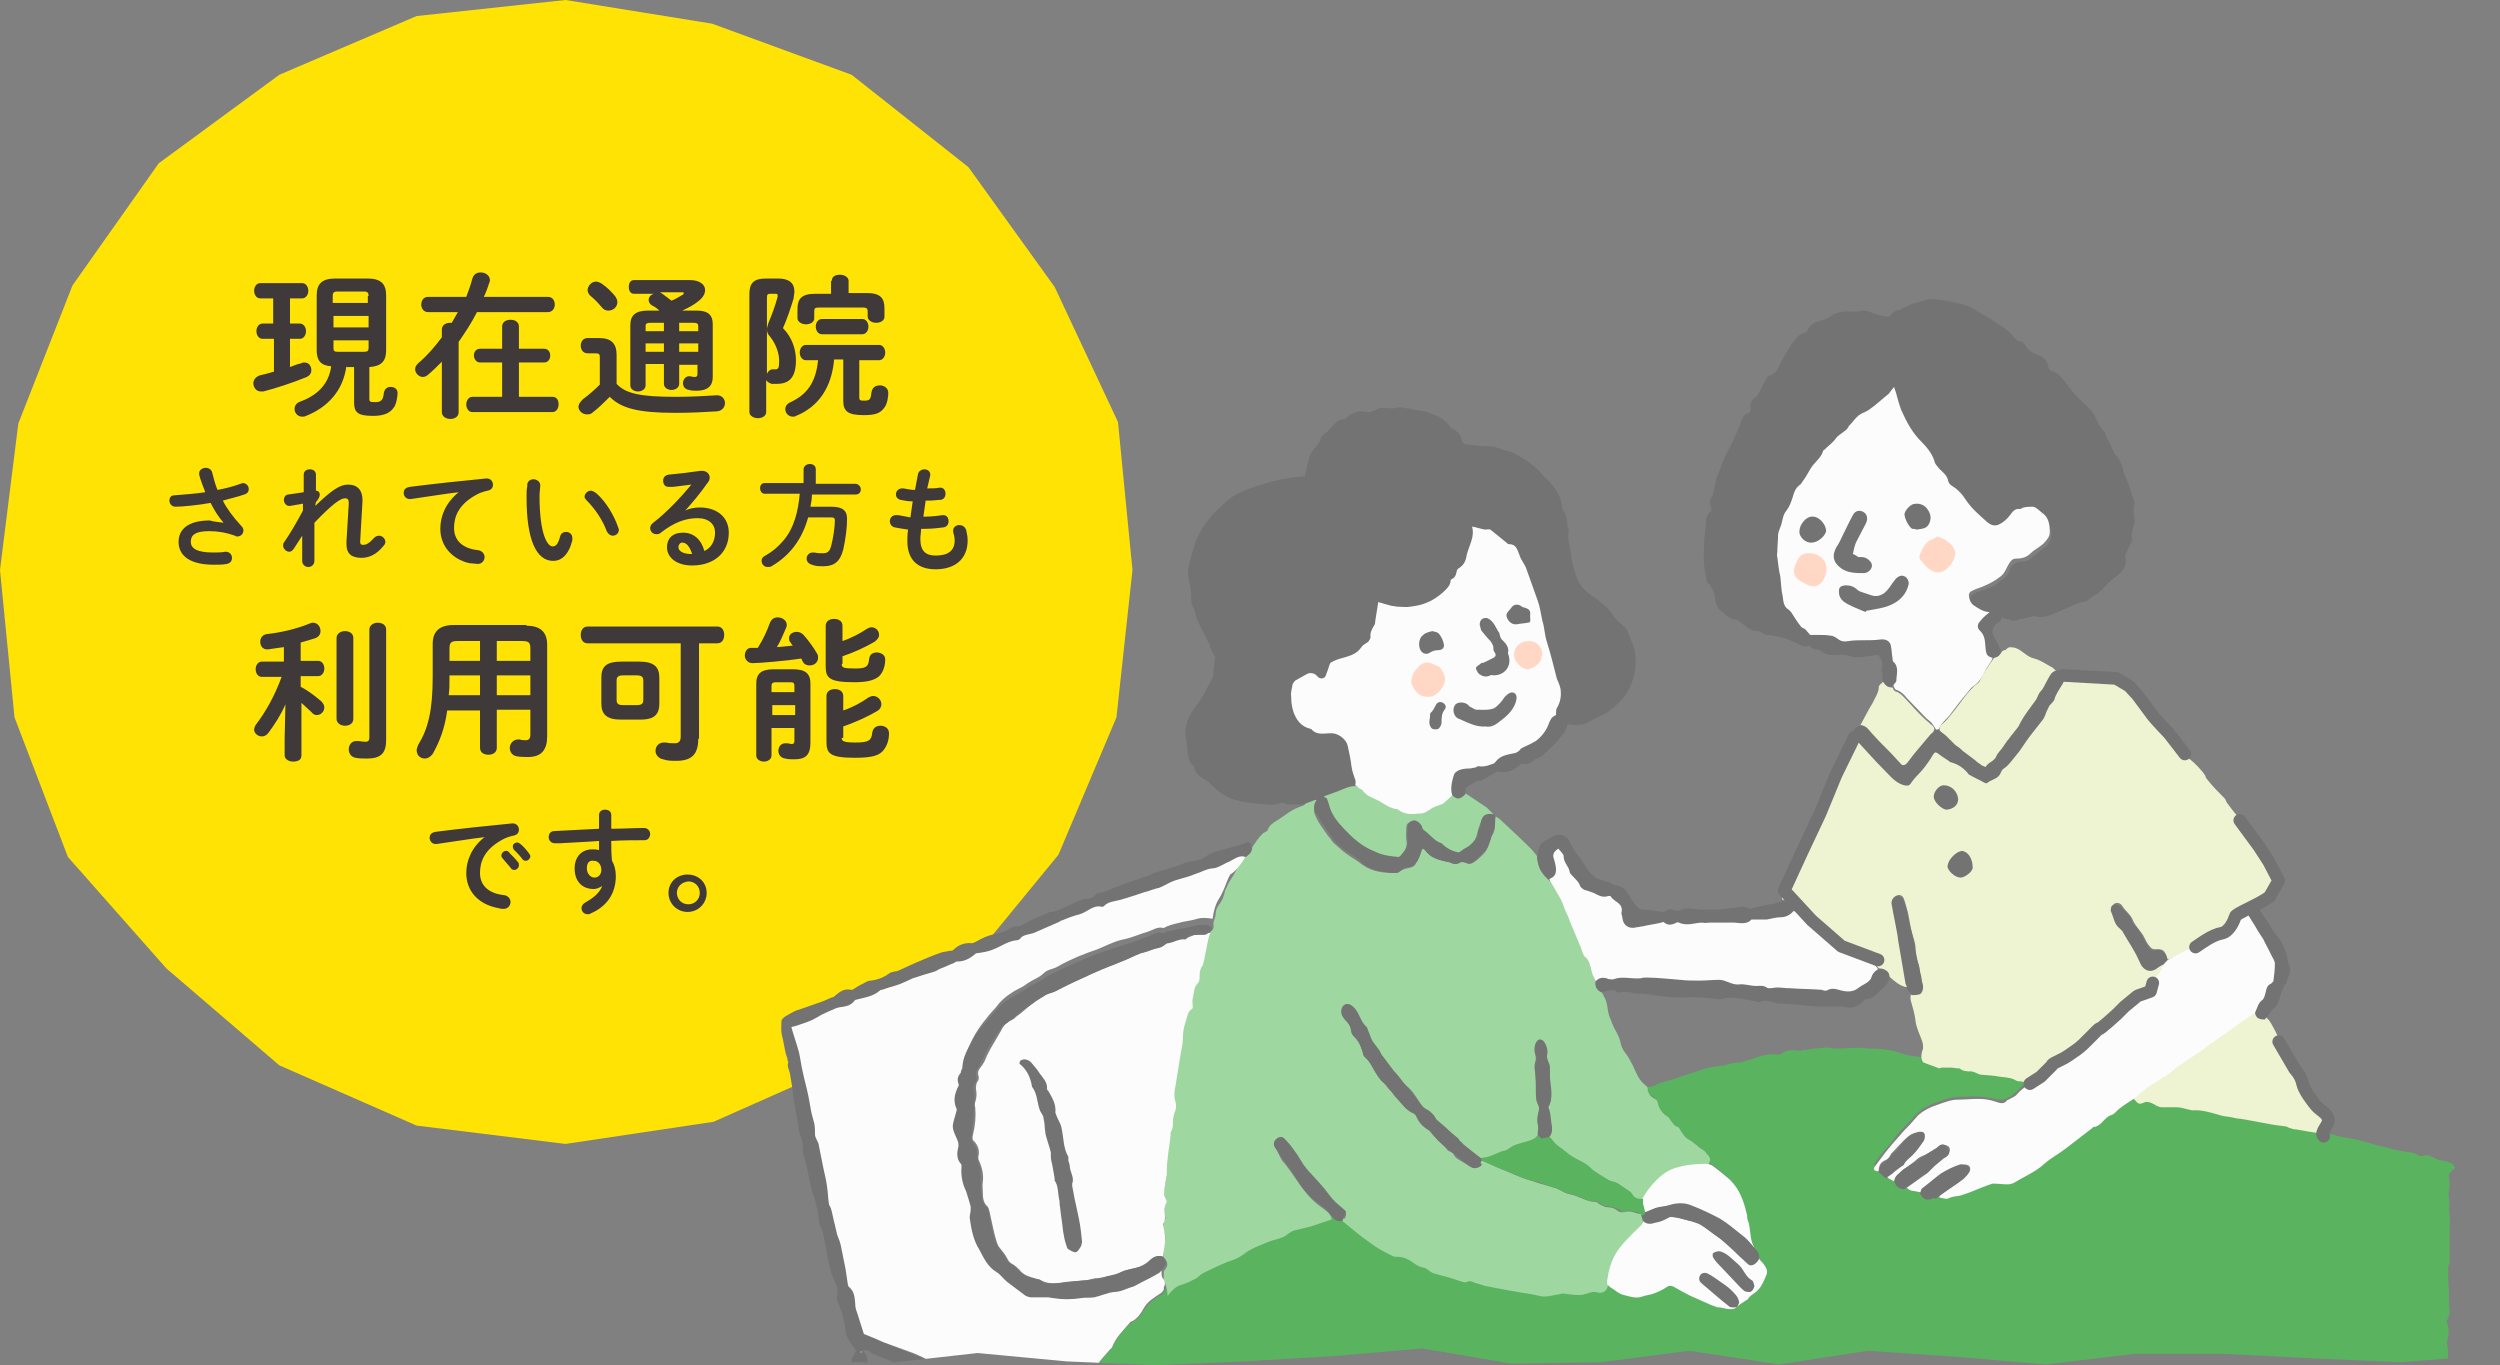
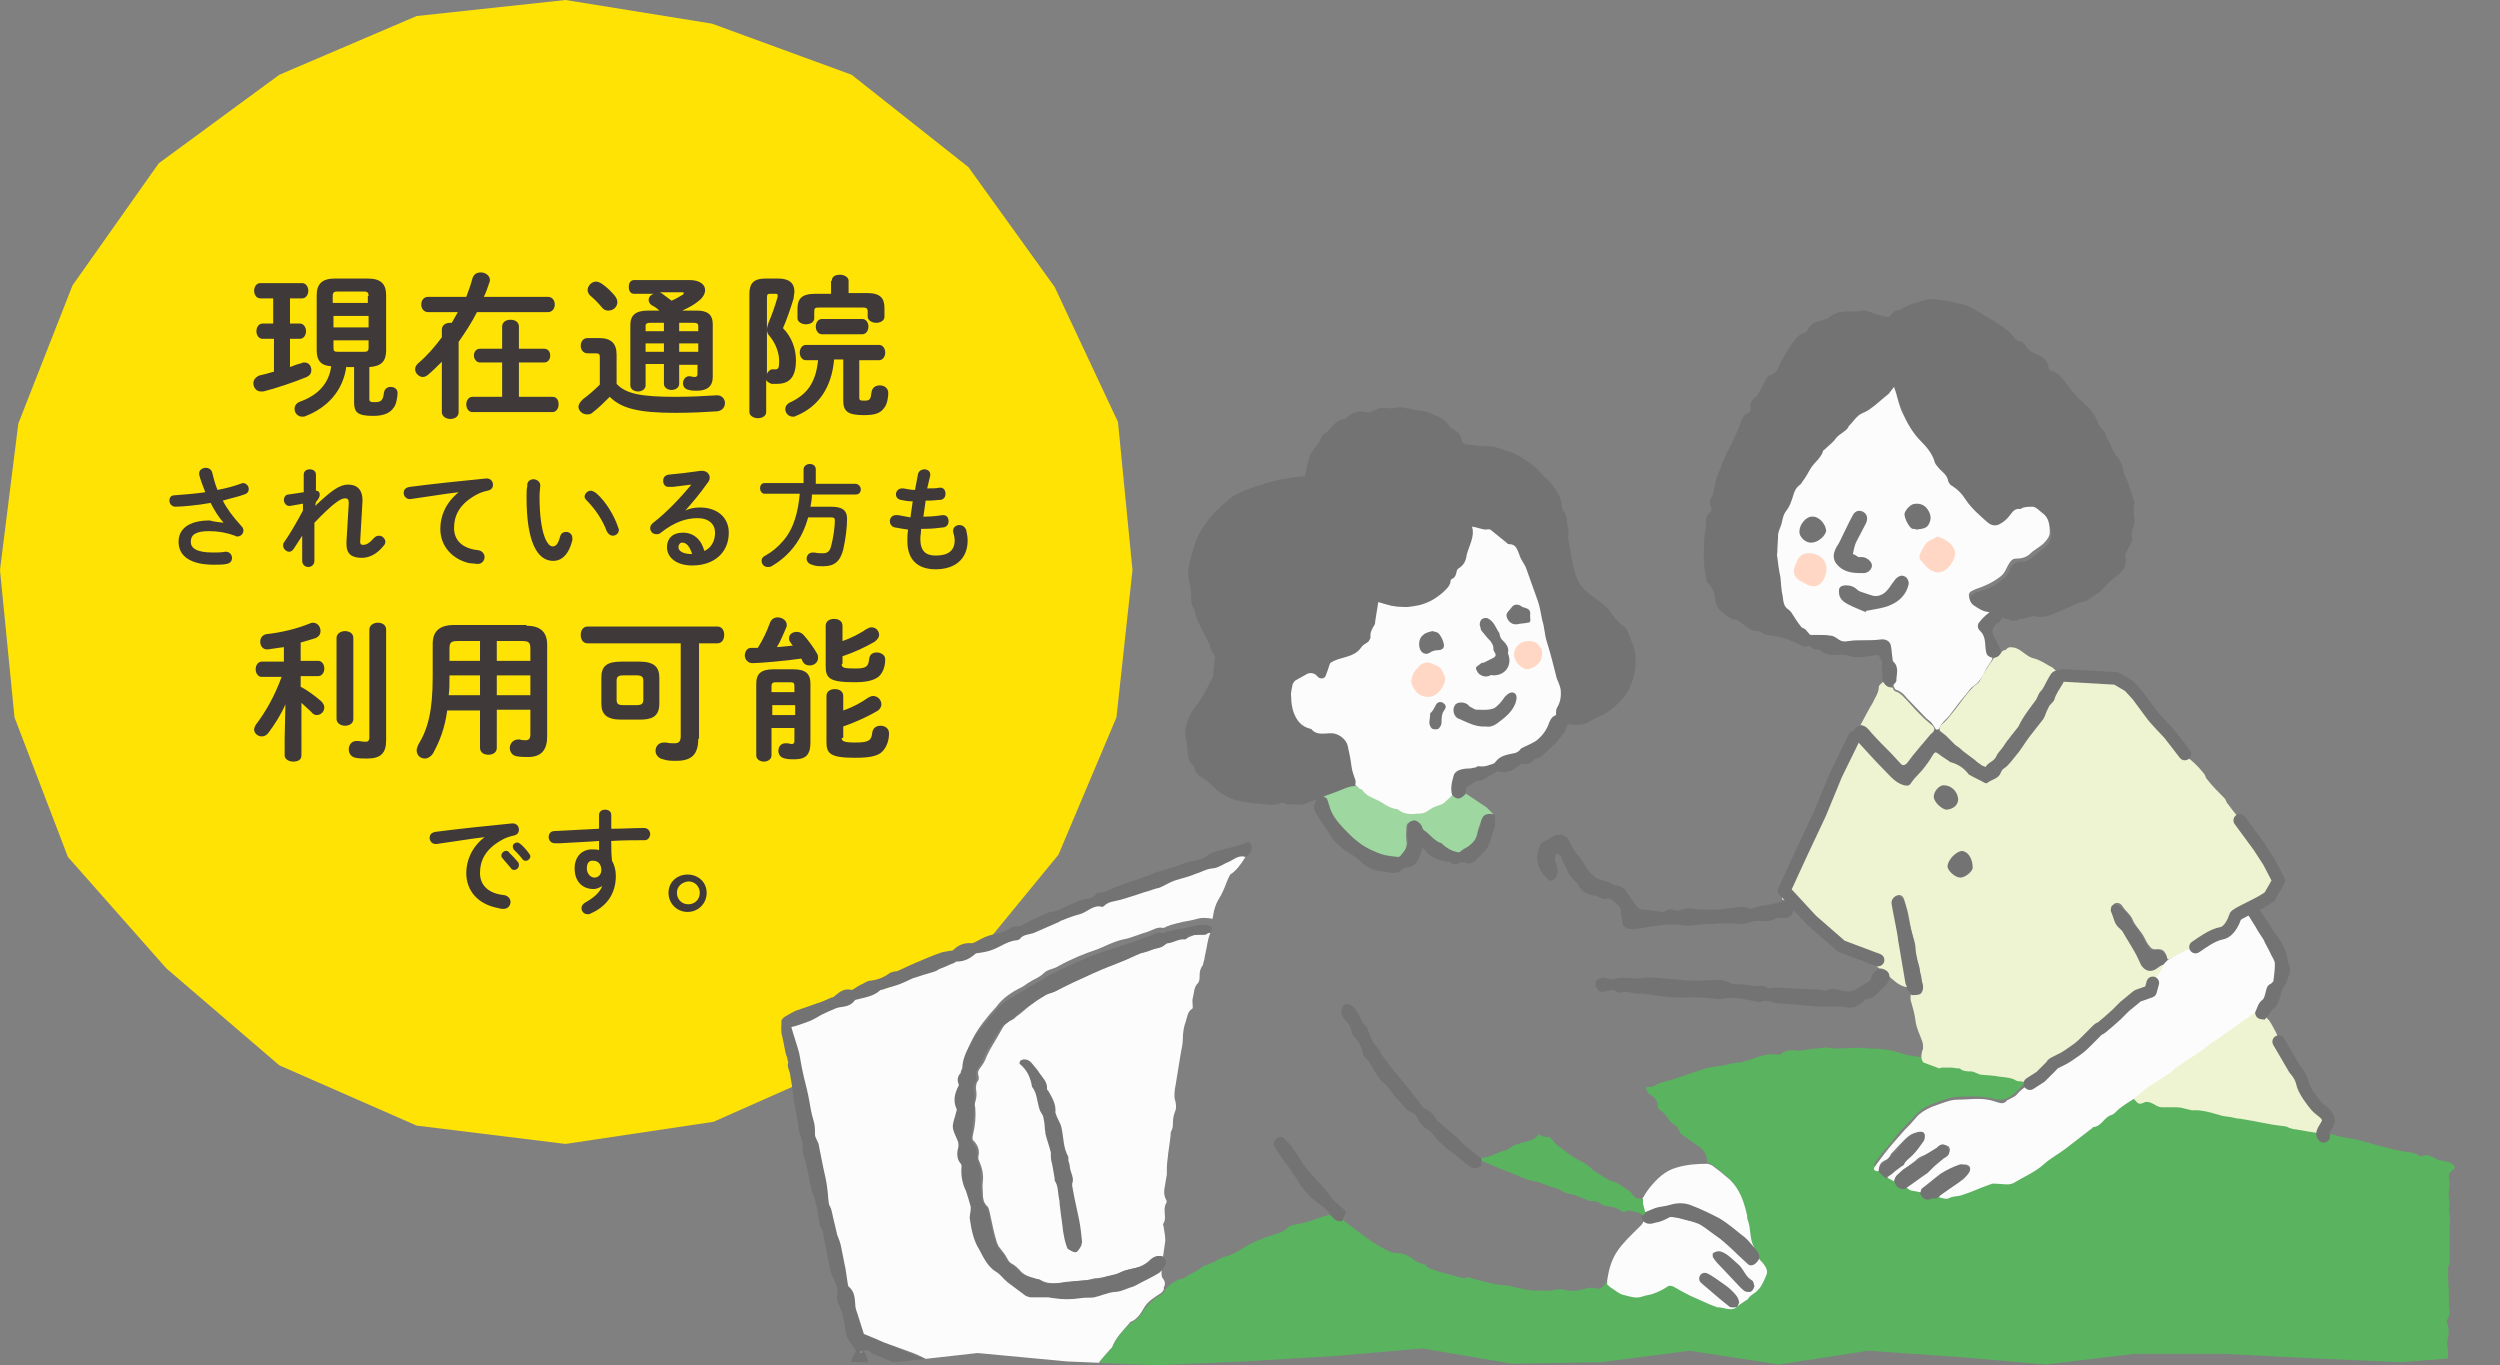
<svg xmlns="http://www.w3.org/2000/svg" xmlns:xlink="http://www.w3.org/1999/xlink" version="1.1" x="0px" y="0px" viewBox="0 0 327.6 178.9" style="enable-background:new 0 0 327.6 178.9;" xml:space="preserve">
  <rect x="0" y="0" width="327.6" height="178.9" fill="#808080" stroke="none" />
  <style type="text/css">
	.st0{fill:#FFE305;}
	.st1{fill:#3F3A39;}
	.st2{clip-path:url(#SVGID_1_);}
	.st3{fill:#D3CEC6;}
	.st4{fill:#5AB35F;}
	.st5{fill:#9ED7A0;}
	.st6{fill:#EEF4D2;}
	.st7{fill:#747373;}
	.st8{fill:#76CBF2;}
	.st9{fill:#FCFCFC;}
	.st10{fill:#FFFFFF;}
	.st11{fill:#FFD7C4;}
	.st12{fill:none;stroke:#747373;stroke-width:1.657;stroke-linecap:round;stroke-linejoin:round;stroke-miterlimit:10;}
</style>
  <g id="レイヤー_1">
</g>
  <g id="作業レイヤー">
    <g>
      <g>
        <polygon class="st0" points="148.4,74.7 146.3,94 138.7,112 126.4,127 111.3,139.1 93.5,147 74.1,149.9 54.6,147.5 36.6,139.6      21.8,126.9 8.9,112.3 1.9,94 0,74.7 2.4,55.5 9.5,37.4 20.8,21.4 36.6,9.8 54.6,2.1 74.1,0 93.3,3.1 111.6,9.8 126.9,21.9      138.2,37.6 146.5,55.3    " />
      </g>
      <g>
        <path class="st1" d="M35.8,44.4h-1.4c-0.5,0-0.8-0.5-0.8-1c0-0.5,0.3-1,0.8-1h1.4v-3.3h-1.7c-0.5,0-0.8-0.5-0.8-1s0.3-1,0.8-1     h5.5c0.5,0,0.8,0.5,0.8,1s-0.3,1-0.8,1h-1.6v3.3h1.3c0.5,0,0.8,0.5,0.8,1c0,0.5-0.3,1-0.8,1h-1.3v3.7c0.5-0.2,1-0.4,1.5-0.5     c0.1-0.1,0.3-0.1,0.4-0.1c0.6,0,0.9,0.5,0.9,1c0,0.4-0.2,0.7-0.6,0.9c-1.7,0.7-4.1,1.5-5.7,1.9c-0.1,0-0.2,0-0.3,0     c-0.6,0-1-0.5-1-1.1c0-0.4,0.3-0.8,0.8-1c0.5-0.1,1.2-0.3,1.9-0.5V44.4z M45.4,47.9c-0.4,3.3-2.5,5.5-5.3,6.6     c-0.2,0.1-0.3,0.1-0.5,0.1c-0.6,0-1-0.5-1-1c0-0.4,0.2-0.8,0.8-1c2.2-0.8,3.7-2.3,4-4.6c-1.4-0.1-1.9-0.8-1.9-2.1v-7.2     c0-1.5,0.7-2.2,2.4-2.2h4.3c1.7,0,2.4,0.7,2.4,2.2v7.2c0,1.4-0.6,2.1-2.2,2.2v4.2c0,0.3,0.1,0.4,0.7,0.4c0.8,0,1.1-0.2,1.2-1.2     c0.1-0.6,0.5-0.8,0.9-0.8c0.5,0,0.9,0.3,0.9,0.8c0,0.5-0.2,1.6-0.5,1.9c-0.4,0.6-1.1,1.1-2.7,1.1c-2.1,0-2.5-0.5-2.5-1.8v-4.6     H45.4z M48.3,38.8c0-0.4-0.1-0.6-0.6-0.6h-3.5c-0.4,0-0.6,0.1-0.6,0.6v0.9h4.6V38.8z M43.7,42.9h4.6v-1.5h-4.6V42.9z M47.7,46.1     c0.4,0,0.6-0.1,0.6-0.5v-1h-4.6v1c0,0.4,0.1,0.5,0.6,0.5H47.7z" />
        <path class="st1" d="M61.1,38.9c0.3-0.8,0.6-1.6,0.8-2.4c0.2-0.6,0.6-0.8,1.1-0.8c0.6,0,1.2,0.4,1.2,1c0,0.1,0,0.2-0.1,0.4     c-0.2,0.6-0.4,1.2-0.7,1.8h8.4c0.6,0,0.9,0.5,0.9,1c0,0.5-0.3,1-0.9,1h-9.3c-0.7,1.4-1.5,2.6-2.4,3.9V54c0,0.6-0.5,0.9-1.1,0.9     c-0.5,0-1.1-0.3-1.1-0.9v-6.6c-0.6,0.6-1.2,1.2-1.8,1.7c-0.2,0.2-0.5,0.3-0.7,0.3c-0.5,0-1-0.5-1-1c0-0.3,0.1-0.5,0.4-0.8     c1.2-1,2.2-2.2,3.1-3.4v-1c0-0.6,0.5-0.9,1.1-0.9c0.1,0,0.2,0,0.2,0c0.3-0.5,0.5-0.9,0.8-1.4h-3.9c-0.6,0-0.9-0.5-0.9-1     c0-0.5,0.3-1,0.9-1H61.1z M65.8,47.5h-2.9c-0.5,0-0.8-0.5-0.8-0.9c0-0.5,0.3-0.9,0.8-0.9h2.9v-2.9c0-0.6,0.5-0.9,1.1-0.9     s1.1,0.3,1.1,0.9v2.9h3.3c0.6,0,0.8,0.5,0.8,0.9c0,0.5-0.3,0.9-0.8,0.9H68V52h4.4c0.6,0,0.8,0.5,0.8,1c0,0.5-0.3,1-0.8,1H61.9     c-0.5,0-0.8-0.5-0.8-1c0-0.5,0.3-1,0.8-1h3.9V47.5z" />
        <path class="st1" d="M80.8,50.3c1.2,1.3,3.2,1.7,7.7,1.7c2.1,0,3.8-0.1,5.4-0.2h0.1c0.6,0,1,0.5,1,1c0,0.5-0.3,1-1,1.1     c-1.6,0.1-3.4,0.2-5.5,0.2c-4.9,0-7.1-0.6-8.6-2.1c-0.7,0.7-1.5,1.5-2.3,2.1c-0.2,0.2-0.5,0.2-0.7,0.2c-0.6,0-1.1-0.5-1.1-1     c0-0.3,0.2-0.6,0.6-1c0.7-0.5,1.5-1.2,2.2-1.9v-3.6c0-0.4-0.1-0.5-0.6-0.5h-1c-0.6,0-0.9-0.5-0.9-1c0-0.5,0.3-1,0.9-1h1.5     c1.6,0,2.3,0.7,2.3,2.2V50.3z M80.6,38.8c0.2,0.3,0.3,0.5,0.3,0.8c0,0.6-0.5,1.1-1.2,1.1c-0.3,0-0.6-0.1-0.9-0.5     c-0.5-0.6-0.9-1-1.5-1.5C77.1,38.5,77,38.2,77,38c0-0.5,0.5-1.1,1.1-1.1c0.2,0,0.5,0.1,0.8,0.3C79.6,37.7,80.1,38.2,80.6,38.8z      M89,47.7v2.6c0,0.5-0.5,0.8-1,0.8c-0.5,0-1-0.3-1-0.8v-2.6h-2.4v2.8c0,0.5-0.5,0.8-1,0.8s-1-0.3-1-0.8v-7.9     c0-1.3,0.7-1.9,2.3-1.9h1.5c-0.3-0.3-0.6-0.5-1-0.7c-0.3-0.2-0.4-0.5-0.4-0.7c0-0.4,0.3-0.7,0.7-0.8h-2.6c-0.5,0-0.7-0.4-0.7-0.9     c0-0.5,0.2-0.9,0.7-0.9h7.3c1.3,0,2,0.6,2,1.3c0,0.5-0.3,1-0.8,1.4c-0.6,0.5-1.3,0.9-2.2,1.3h1.9c1.4,0,2.1,0.5,2.1,1.8v6.9     c0,1.2-0.7,1.8-2.1,1.8c-0.3,0-0.7,0-1-0.1c-0.6-0.1-0.8-0.5-0.8-0.9c0-0.4,0.3-0.9,0.8-0.9h0.1c0.1,0,0.4,0.1,0.6,0.1     c0.3,0,0.4-0.1,0.4-0.4v-1.2H89z M85.2,42.3c-0.4,0-0.6,0.1-0.6,0.4v0.7H87v-1.1H85.2z M87,46.1V45h-2.4v1.1H87z M86.4,38.3     c0.1,0,0.3,0.1,0.4,0.2c0.4,0.3,0.8,0.6,1.2,0.9c0.5-0.2,1-0.5,1.5-0.8c0.1-0.1,0.1-0.1,0.1-0.2s-0.1-0.1-0.2-0.1H86.4z      M91.5,42.7c0-0.3-0.2-0.4-0.6-0.4H89v1.1h2.5V42.7z M91.5,45H89v1.1h2.5V45z" />
        <path class="st1" d="M102,36.5c1.4,0,2.1,0.6,2.1,1.7c0,0.3-0.1,0.6-0.1,0.9c-0.4,1.3-0.9,2.8-1.4,3.9c1.2,1.2,1.7,2.8,1.7,4.2     c0,2.3-0.9,3.1-2.5,3.1c-0.3,0-0.4,0-0.7,0c-0.3-0.1-0.6-0.3-0.7-0.5V54c0,0.5-0.5,0.8-1.1,0.8c-0.5,0-1.1-0.3-1.1-0.8V38.5     c0-1.4,0.6-2,2.1-2H102z M100.9,38.5c-0.3,0-0.4,0.1-0.4,0.5v10c0.1-0.3,0.4-0.6,0.7-0.6h0.1c0.2,0,0.2,0,0.3,0     c0.4,0,0.5-0.2,0.5-1.1c0-1-0.4-2.2-1.2-3.2c-0.3-0.3-0.4-0.6-0.4-0.9c0-0.3,0.1-0.5,0.2-0.9c0.4-0.9,0.9-2.3,1.2-3.4     c0-0.1,0-0.2,0-0.2c0-0.2-0.1-0.2-0.4-0.2H100.9z M112.6,52.1c0,0.4,0.2,0.4,0.7,0.4c0.7,0,0.8-0.2,0.9-1.1     c0.1-0.6,0.5-0.9,1.1-0.9c0.5,0,1.1,0.3,1.1,1c0,0.4-0.1,1.4-0.5,1.9c-0.5,0.7-1.1,1-2.7,1c-2.1,0-2.7-0.5-2.7-1.9v-5.4h-1.2     c-0.3,3.6-2,6.2-5,7.4c-0.1,0.1-0.3,0.1-0.4,0.1c-0.6,0-1-0.5-1-1c0-0.3,0.2-0.7,0.7-0.9c2.1-1,3.3-2.5,3.6-5.5h-1.6     c-0.5,0-0.8-0.5-0.8-1c0-0.5,0.3-1,0.8-1h9.6c0.5,0,0.8,0.5,0.8,1c0,0.5-0.3,1-0.8,1h-2.6V52.1z M109,36.8c0-0.6,0.5-0.8,1.1-0.8     c0.5,0,1.1,0.3,1.1,0.8v1.6h2.4c1.8,0,2.3,0.7,2.3,2v1.1c0,0.5-0.5,0.8-1.1,0.8c-0.5,0-1.1-0.3-1.1-0.8v-0.7     c0-0.4-0.2-0.5-0.6-0.5h-5.8c-0.5,0-0.6,0.1-0.6,0.5v0.9c0,0.5-0.5,0.8-1.1,0.8c-0.5,0-1.1-0.3-1.1-0.8v-1.2c0-1.3,0.5-2,2.3-2     h2.1V36.8z M107.7,43.8c-0.5,0-0.8-0.5-0.8-1c0-0.5,0.3-1,0.8-1h5.3c0.5,0,0.8,0.5,0.8,1c0,0.5-0.3,1-0.8,1H107.7z" />
        <path class="st1" d="M29.3,68.5c-0.7-0.8-1.2-1.6-1.7-2.6c-1.6,0.3-3.8,0.5-4.6,0.5c-0.5,0-0.8-0.4-0.8-0.8     c0-0.4,0.2-0.7,0.7-0.7c1.2-0.1,2.7-0.2,4-0.4c-0.3-0.8-0.6-1.5-0.8-2.3c0-0.1,0-0.1,0-0.2c0-0.4,0.4-0.7,0.9-0.7     c0.3,0,0.7,0.2,0.8,0.6c0.2,0.8,0.4,1.6,0.7,2.3c1.1-0.2,2.2-0.5,3-0.8c0.1,0,0.2-0.1,0.3-0.1c0.5,0,0.8,0.4,0.8,0.8     c0,0.3-0.2,0.6-0.6,0.7c-0.8,0.3-1.8,0.5-2.8,0.8c0.5,1,1.3,2.1,2.4,3.3c0.2,0.2,0.3,0.4,0.3,0.6c0,0.4-0.3,0.8-0.8,0.8     c-0.1,0-0.2,0-0.3-0.1c-1.1-0.4-2.2-0.6-3.4-0.6c-1.8,0-2.4,0.5-2.4,1.4c0,0.8,0.7,1.4,2.9,1.4c0.6,0,1.1,0,1.6-0.1h0.1     c0.5,0,0.8,0.4,0.8,0.8c0,0.4-0.2,0.7-0.7,0.8c-0.5,0.1-1,0.1-1.7,0.1c-3,0-4.6-1.1-4.6-3c0-1.6,1.2-2.8,4.1-2.8     C28.1,68.4,28.7,68.4,29.3,68.5L29.3,68.5z" />
        <path class="st1" d="M41.3,66.3c2.1-2,3.2-2.8,4.3-2.8c1.3,0,1.9,0.8,1.9,2v0.2l-0.3,5.2V71c0,0.3,0.1,0.4,0.4,0.4     c0.3,0,0.7-0.1,1.4-0.9c0.2-0.2,0.4-0.3,0.7-0.3c0.4,0,0.8,0.4,0.8,0.8c0,0.2-0.1,0.4-0.3,0.6c-0.9,1.1-1.9,1.5-2.8,1.5     c-1.3,0-2-0.5-2-1.8V71l0.3-5v-0.1c0-0.4-0.1-0.6-0.5-0.6c-0.6,0-1.7,0.8-4,3.2l0,5c0,0.5-0.4,0.8-0.8,0.8s-0.8-0.3-0.8-0.8     l0-3.3l-1.1,1.7c-0.2,0.3-0.4,0.4-0.6,0.4c-0.4,0-0.8-0.4-0.8-0.8c0-0.1,0-0.3,0.1-0.4c0.7-1,1.6-2.5,2.5-4.2l0-0.9L38,66.3     c0,0-0.1,0-0.1,0c-0.4,0-0.7-0.4-0.7-0.8c0-0.3,0.2-0.7,0.6-0.7l2-0.3l0-2.3c0-0.5,0.4-0.7,0.8-0.7c0.4,0,0.8,0.2,0.8,0.7l0,2.1     c0.4,0,0.5,0.3,0.5,0.5c0,0.3-0.1,0.5-0.5,1L41.3,66.3z" />
        <path class="st1" d="M60.1,64.5c-1.8,0.2-4.1,0.6-6.3,0.9c-0.1,0-0.1,0-0.1,0c-0.5,0-0.8-0.4-0.8-0.8c0-0.4,0.2-0.7,0.8-0.8     c3.1-0.4,6.9-0.8,10-1.1h0.1c0.5,0,0.8,0.4,0.8,0.8c0,0.4-0.2,0.7-0.7,0.8c-0.5,0.1-1.1,0.3-1.6,0.6c-2.3,1.3-2.8,2.9-2.8,4.3     c0,1.6,1.1,2.7,3.2,2.9c0.5,0.1,0.8,0.5,0.8,0.9c0,0.4-0.3,0.9-0.9,0.9c-0.2,0-0.8-0.1-1.1-0.1c-2.2-0.5-3.8-2.2-3.8-4.5     C57.7,67.6,58.4,65.9,60.1,64.5L60.1,64.5z" />
        <path class="st1" d="M69.9,62.8c0.4,0,0.9,0.3,0.9,0.8c0,0.2-0.1,0.9-0.1,1.4c0,5.2,1.1,6.6,1.7,6.6c0.4,0,0.7-0.2,1-1.3     c0.1-0.4,0.4-0.6,0.8-0.6c0.4,0,0.8,0.3,0.8,0.8c0,0.1,0,0.2,0,0.3c-0.5,2-1.5,2.7-2.5,2.7c-2.2,0-3.5-2.7-3.5-8.3     c0-0.7,0-1.1,0.1-1.5C69,63.1,69.5,62.8,69.9,62.8z M81,69.1c0,0.1,0.1,0.2,0.1,0.3c0,0.5-0.4,0.8-0.8,0.8     c-0.3,0-0.6-0.2-0.8-0.6c-0.5-1.4-1.5-2.9-2.6-4c-0.2-0.2-0.3-0.4-0.3-0.5c0-0.4,0.4-0.8,0.8-0.8c0.2,0,0.4,0.1,0.7,0.3     C79.4,65.7,80.5,67.6,81,69.1z" />
        <path class="st1" d="M89.8,66.9c0.6-0.3,1.3-0.4,1.9-0.4c2.3,0,3.8,1.3,3.8,3.3c0,2.6-1.9,4.3-4.8,4.3c-2,0-3.3-1-3.3-2.4     c0-1.1,0.7-1.9,2.1-1.9c1.4,0,2.4,0.9,2.8,2.4c0.9-0.4,1.4-1.3,1.4-2.4c0-1.1-0.8-1.9-2.3-1.9c-1.5,0-3,0.5-4.8,1.9     c-0.2,0.2-0.4,0.2-0.6,0.2c-0.5,0-0.8-0.4-0.8-0.8c0-0.2,0.1-0.5,0.4-0.7c1.7-1.3,3.6-3.3,5-5c-0.7,0.1-1.7,0.2-2.4,0.3     c-0.1,0-0.4,0-0.6,0c-0.5,0-0.7-0.4-0.7-0.8c0-0.4,0.2-0.7,0.7-0.8c1.2-0.1,2.8-0.3,4.2-0.5c0.1,0,0.1,0,0.2,0c0.6,0,1,0.4,1,0.9     c0,0.2-0.1,0.5-0.3,0.7C91.8,64.6,90.7,65.9,89.8,66.9L89.8,66.9z M90.7,72.6c-0.3-0.9-0.7-1.5-1.3-1.5c-0.3,0-0.5,0.3-0.5,0.6     c0,0.5,0.6,0.9,1.7,0.9H90.7z" />
        <path class="st1" d="M105.3,61.5c0-0.4,0.4-0.7,0.8-0.7c0.4,0,0.8,0.2,0.8,0.7v1.9h5.2c0.4,0,0.7,0.4,0.7,0.7     c0,0.4-0.2,0.7-0.7,0.7h-5.7c0,0.5-0.1,1.1-0.2,1.6h2.7c1.4,0,2.1,0.4,2.1,1.6c0,1.1-0.2,2.7-0.5,4c-0.4,1.6-1.2,2.2-2.6,2.2     c-0.6,0-1,0-1.5-0.2c-0.4-0.1-0.7-0.4-0.7-0.8c0-0.4,0.3-0.8,0.8-0.8c0.1,0,0.1,0,0.2,0c0.5,0.1,0.8,0.1,1.1,0.1     c0.6,0,0.9-0.2,1.1-0.9c0.3-1.1,0.5-2.6,0.5-3.4c0-0.3-0.1-0.4-0.5-0.4h-3c-0.8,2.9-2.4,5-4.8,6.4c-0.2,0.1-0.3,0.1-0.5,0.1     c-0.5,0-0.8-0.4-0.8-0.8c0-0.3,0.1-0.5,0.5-0.7c0.9-0.5,1.6-1.1,2.3-1.9c1.5-1.7,2-4,2.2-6.2h-4.6c-0.4,0-0.6-0.4-0.6-0.7     c0-0.4,0.2-0.7,0.6-0.7h5.1V61.5z" />
        <path class="st1" d="M121.5,64h0.1c0.6,0,1.1,0,1.5-0.1h0.1c0.5,0,0.7,0.4,0.7,0.8c0,0.4-0.2,0.7-0.6,0.8c-0.5,0-0.9,0.1-1.6,0.1     h-0.4c-0.1,0.7-0.2,1.4-0.3,2.1h0.2c0.8,0,1.7-0.1,2.3-0.2c0,0,0.1,0,0.1,0c0.5,0,0.7,0.4,0.7,0.8c0,0.4-0.2,0.7-0.6,0.8     c-0.7,0.1-1.7,0.2-2.6,0.2h-0.4c0,0.5-0.1,0.9-0.1,1.3c0,1.6,0.7,2.2,2,2.2c1.6,0,2.5-0.6,2.5-2c0-0.3-0.1-0.8-0.2-1.1     c0-0.1,0-0.1,0-0.2c0-0.4,0.4-0.7,0.8-0.7c0.4,0,0.7,0.2,0.9,0.6c0.1,0.5,0.2,0.9,0.2,1.4c0,2.5-1.7,3.8-4.2,3.8     c-2.3,0-3.7-1.2-3.7-3.7c0-0.4,0-0.9,0.1-1.5c-0.7-0.1-1.3-0.2-1.8-0.3c-0.4-0.1-0.6-0.5-0.6-0.8c0-0.4,0.3-0.8,0.8-0.8     c0.1,0,0.2,0,0.3,0c0.5,0.1,1,0.2,1.6,0.3c0.1-0.7,0.2-1.4,0.3-2.1c-0.6,0-1.1-0.1-1.6-0.2c-0.4-0.1-0.6-0.4-0.6-0.7     c0-0.4,0.3-0.8,0.8-0.8c0.1,0,0.1,0,0.2,0c0.5,0.1,1,0.2,1.5,0.2l0.4-2.1c0.1-0.4,0.5-0.6,0.8-0.6c0.4,0,0.8,0.2,0.8,0.7     c0,0,0,0.1,0,0.1L121.5,64z" />
        <path class="st1" d="M37.4,92.3c-0.6,1.4-1.4,2.6-2.2,3.7c-0.3,0.4-0.6,0.5-0.9,0.5c-0.5,0-1-0.4-1-0.9c0-0.2,0.1-0.4,0.2-0.6     c1.3-1.7,2.5-3.8,3.4-6.3h-2.6c-0.5,0-0.8-0.5-0.8-1s0.3-1,0.8-1h2.9v-1.9c-0.7,0.1-1.5,0.2-2.1,0.3h-0.1c-0.6,0-0.9-0.5-0.9-1     c0-0.5,0.3-0.9,0.8-1c1.9-0.2,4-0.7,5.7-1.4c0.2-0.1,0.3-0.1,0.4-0.1c0.6,0,1,0.5,1,1.1c0,0.4-0.2,0.7-0.6,0.9     c-0.6,0.2-1.3,0.4-2,0.6v2.4h2.3c0.5,0,0.8,0.5,0.8,1s-0.3,1-0.8,1h-2.3V90c1,0.5,2,1.3,2.7,1.9c0.2,0.2,0.4,0.5,0.4,0.8     c0,0.5-0.4,1-1,1c-0.2,0-0.5-0.1-0.7-0.4c-0.4-0.4-0.9-0.8-1.3-1.2V99c0,0.6-0.5,0.8-1.1,0.8c-0.5,0-1.1-0.3-1.1-0.8v-2.2     L37.4,92.3z M44.1,83.6c0-0.6,0.6-0.9,1.1-0.9c0.6,0,1.1,0.3,1.1,0.9v10.6c0,0.6-0.5,0.9-1.1,0.9c-0.5,0-1.1-0.3-1.1-0.9V83.6z      M50.6,97c0,1.7-0.7,2.4-2.5,2.4c-0.5,0-1.1,0-1.5-0.1c-0.6-0.1-0.9-0.6-0.9-1.1c0-0.5,0.3-1.1,1-1.1c0.1,0,0.1,0,0.2,0     c0.3,0,0.5,0.1,1,0.1c0.3,0,0.5-0.1,0.5-0.6V82.5c0-0.6,0.6-0.9,1.1-0.9c0.6,0,1.1,0.3,1.1,0.9V97z" />
        <path class="st1" d="M69,82c1.9,0,2.7,0.9,2.7,2.5v12c0,1.7-0.7,2.7-2.5,2.7c-0.4,0-1,0-1.5-0.1c-0.6-0.1-0.9-0.6-0.9-1.1     c0-0.5,0.4-1.1,1.1-1.1c0.1,0,0.1,0,0.2,0c0.3,0.1,0.5,0.1,0.8,0.1c0.4,0,0.6-0.2,0.6-0.8v-3.2h-4.4V98c0,0.6-0.5,0.9-1.1,0.9     s-1.1-0.3-1.1-0.9v-4.9h-4.3c-0.3,2.3-1,4.1-1.9,5.7c-0.3,0.4-0.7,0.6-1,0.6c-0.6,0-1.1-0.4-1.1-1.1c0-0.2,0.1-0.4,0.2-0.7     c1.3-2.1,1.9-4.5,1.9-8.9v-4.3c0-1.6,0.8-2.5,2.8-2.5H69z M62.9,91.1v-2.6h-4v0.3c0,0.8,0,1.6-0.1,2.3H62.9z M62.9,86.6V84H60     c-0.9,0-1.1,0.2-1.1,1v1.6H62.9z M65.1,86.6h4.4V85c0-0.8-0.2-1-1.1-1h-3.3V86.6z M65.1,88.5v2.6h4.4v-2.6H65.1z" />
        <path class="st1" d="M91.5,96.8c0,2.1-0.9,2.9-2.9,2.9c-0.6,0-1.1,0-1.7-0.2c-0.6-0.1-1-0.6-1-1.1c0-0.6,0.4-1.1,1.1-1.1     c0.1,0,0.2,0,0.3,0c0.4,0.1,0.7,0.1,1.1,0.1c0.5,0,0.8-0.2,0.8-0.9V84.3H77c-0.6,0-0.9-0.5-0.9-1.1s0.3-1.1,0.9-1.1h17     c0.6,0,0.9,0.5,0.9,1.1s-0.3,1.1-0.9,1.1h-2.4V96.8z M81.4,94.3c-1.9,0-2.6-0.7-2.6-2.1v-3.4c0-1.5,0.7-2.1,2.6-2.1h2.4     c1.9,0,2.6,0.7,2.6,2.1v3.4c0,1.8-1.1,2.1-2.6,2.1H81.4z M83.4,92.4c0.7,0,0.9-0.2,0.9-0.7v-2.5c0-0.5-0.2-0.7-0.9-0.7h-1.7     c-0.7,0-0.9,0.2-0.9,0.7v2.5c0,0.6,0.3,0.7,0.9,0.7H83.4z" />
        <path class="st1" d="M100.9,81.6c0.2-0.5,0.6-0.7,1-0.7c0.6,0,1.2,0.4,1.2,1c0,0.1,0,0.2-0.1,0.4c-0.4,0.9-0.7,1.7-1.2,2.5     l2.1-0.2c-0.1-0.1-0.2-0.2-0.3-0.4c-0.2-0.2-0.2-0.4-0.2-0.6c0-0.5,0.5-0.8,1-0.8c0.3,0,0.6,0.1,0.9,0.4c0.6,0.7,1.3,1.6,1.8,2.5     c0.1,0.2,0.1,0.4,0.1,0.5c0,0.6-0.5,1-1.1,1c-0.3,0-0.7-0.1-0.9-0.5c-0.1-0.1-0.1-0.3-0.2-0.4c-2,0.3-5.5,0.6-6.4,0.6     c-0.6,0-1-0.5-1-1c0-0.5,0.3-1,0.8-1c0.3,0,0.6,0,0.9,0C100,83.8,100.5,82.7,100.9,81.6z M103.9,87.7c1.7,0,2.3,0.6,2.3,1.9v7.7     c0,1.7-0.7,2.2-2.1,2.2c-0.5,0-0.8,0-1.2-0.1c-0.6-0.1-0.9-0.5-0.9-1c0-0.5,0.3-1,0.9-1c0.1,0,0.1,0,0.2,0c0.3,0,0.5,0.1,0.6,0.1     c0.3,0,0.4-0.1,0.4-0.4v-1.7h-3V99c0,0.5-0.5,0.8-1,0.8c-0.5,0-1-0.3-1-0.8v-9.4c0-1.3,0.6-1.9,2.3-1.9H103.9z M101.7,89.4     c-0.4,0-0.6,0.1-0.6,0.5v0.8h3v-0.8c0-0.4-0.1-0.5-0.6-0.5H101.7z M104.2,92.4h-3v1.3h3V92.4z M110.3,87c0,0.5,0.2,0.6,1.8,0.6     c1.5,0,1.7-0.3,1.8-1.3c0.1-0.6,0.5-0.8,1-0.8c0.5,0,1.1,0.3,1.1,0.9c0,0.9-0.3,1.8-0.9,2.3c-0.7,0.5-1.6,0.7-3.2,0.7     c-3.3,0-3.7-0.6-3.7-2.1V82c0-0.6,0.5-0.9,1.1-0.9s1.1,0.3,1.1,0.9v2c1.2-0.4,2.3-1,3.2-1.6c0.2-0.1,0.4-0.2,0.6-0.2     c0.6,0,1,0.5,1,1c0,0.3-0.2,0.6-0.6,0.9c-1.2,0.7-2.7,1.4-4.2,1.9V87z M110.3,96.7c0,0.4,0.2,0.6,1.8,0.6c1.8,0,2.1-0.3,2.2-1.3     c0.1-0.6,0.5-0.9,1.1-0.9c0.5,0,1.1,0.3,1.1,1c0,0.9-0.3,1.8-0.9,2.4c-0.6,0.6-1.7,0.8-3.6,0.8c-3.3,0-3.7-0.6-3.7-2.1v-6     c0-0.6,0.5-0.9,1.1-0.9s1.1,0.3,1.1,0.9v1.9c1.2-0.4,2.3-1,3.3-1.7c0.2-0.1,0.4-0.2,0.6-0.2c0.6,0,1.1,0.5,1.1,1.1     c0,0.3-0.2,0.7-0.6,0.9c-1.2,0.7-2.7,1.4-4.4,2V96.7z" />
        <path class="st1" d="M63.5,109.7c-1.8,0.2-4.1,0.6-6.3,0.9c-0.1,0-0.1,0-0.1,0c-0.5,0-0.8-0.4-0.8-0.8c0-0.4,0.2-0.7,0.8-0.8     c3.1-0.4,6.9-0.8,10-1.1h0.1c0.5,0,0.8,0.4,0.8,0.8c0,0.4-0.2,0.7-0.7,0.8c-0.5,0.1-1.1,0.3-1.6,0.6c-2.3,1.3-2.8,2.9-2.8,4.3     c0,1.6,1.1,2.7,3.2,2.9c0.5,0.1,0.8,0.5,0.8,0.9c0,0.4-0.3,0.9-0.9,0.9c-0.1,0-0.4,0-0.7-0.1c-2.7-0.5-4.2-2.3-4.2-4.6     C61.1,112.8,61.8,111,63.5,109.7L63.5,109.7z M65.7,112.1c0-0.3,0.3-0.6,0.6-0.6c0.1,0,0.3,0,0.4,0.2c0.4,0.4,0.8,0.8,1.2,1.3     c0.1,0.1,0.1,0.3,0.1,0.4c0,0.3-0.3,0.6-0.6,0.6c-0.2,0-0.4-0.1-0.5-0.3c-0.4-0.5-0.8-0.9-1.1-1.3     C65.7,112.3,65.7,112.2,65.7,112.1z M67.2,110.9c0-0.3,0.3-0.5,0.6-0.5c0.1,0,0.3,0.1,0.4,0.2c0.4,0.3,0.8,0.8,1.1,1.2     c0.1,0.1,0.2,0.3,0.2,0.4c0,0.3-0.3,0.6-0.6,0.6c-0.2,0-0.4-0.1-0.5-0.3c-0.3-0.4-0.8-0.9-1.1-1.2     C67.2,111.1,67.2,111,67.2,110.9z" />
        <path class="st1" d="M78.9,116.1c-0.3,0.2-0.7,0.4-1.1,0.4c-1.5,0-2.5-1-2.5-2.7c0-1.5,0.9-2.5,2.3-2.5c0.3,0,0.6,0,0.9,0.1     l0-1.2c-1.1,0.1-3.6,0.2-5.1,0.3c-0.2,0-0.5,0-0.7,0c-0.5,0-0.8-0.4-0.8-0.8c0-0.4,0.2-0.8,0.8-0.8c1.8-0.1,3.8-0.2,5.8-0.3     c0-0.5,0-1.1,0-1.8c0-0.5,0.4-0.7,0.8-0.7c0.4,0,0.8,0.2,0.8,0.7v1.8c1.5,0,3-0.1,4.3-0.1c0.5,0,0.8,0.4,0.8,0.8     c0,0.4-0.3,0.8-0.7,0.8c-1.3,0-2.8,0-4.4,0.1c0,0.9,0,1.7,0.1,2.6c0.3,0.5,0.5,1.2,0.5,2c0,2.3-1.2,4-3.3,4.9     c-0.1,0.1-0.3,0.1-0.4,0.1c-0.5,0-0.8-0.4-0.8-0.8c0-0.3,0.2-0.6,0.6-0.8C77.9,117.6,78.7,116.8,78.9,116.1L78.9,116.1z      M76.9,113.8c0,0.7,0.5,1.2,1,1.2c0.5,0,0.9-0.4,0.9-1c0-0.7-0.4-1.2-1-1.2C77.2,112.7,76.9,113.1,76.9,113.8z" />
        <path class="st1" d="M92.6,117c0,1.4-1.1,2.5-2.5,2.5c-1.4,0-2.5-1.1-2.5-2.5s1.1-2.4,2.5-2.4C91.5,114.6,92.6,115.6,92.6,117z      M88.7,117c0,0.8,0.6,1.5,1.5,1.5c0.8,0,1.5-0.6,1.5-1.5c0-0.8-0.6-1.5-1.5-1.5C89.3,115.6,88.7,116.2,88.7,117z" />
      </g>
    </g>
    <g>
      <defs>
        <polygon id="SVGID_3_" points="326,177.6 314.7,178.5 303,178 291.4,177.4 279.7,177.4 268.1,178.8 256.4,177.8 244.8,177      233.1,178.8 221.4,177 209.8,178.5 198.1,178.7 186.4,176.7 174.8,177.7 163.1,178.4 151.5,178.9 139.8,178.4 128.1,177.3      116.5,178.6 104.8,178.3 93.1,178.2 81.5,178.5 69.4,178.2 70.8,166.8 70.1,155.6 70.6,144.5 69.4,133.4 69.3,122.3 68.6,111.2      70.3,100 69.2,88.9 68.9,77.8 68.6,66.7 69.3,55.5 68.8,44.4 70.8,33.3 69.4,21.7 81.4,23 93.1,22.2 104.8,22.9 116.4,21.9      128.1,22.2 139.7,23 151.4,22.9 163,23.1 174.7,22.8 186.4,21.5 198,22.3 209.7,23 221.4,21.1 233,22.3 244.7,21.1 256.3,22.4      268,21.7 279.7,21.5 291.3,23.2 303,21.6 314.7,22.2 327.2,21.3 325.3,33.2 327,44.4 325.6,55.5 325.2,66.6 327.2,77.7      326.7,88.9 326.5,100 327.1,111.1 325.3,122.2 327.6,133.4 326.6,144.5 327.4,155.6 325.6,166.8    " />
      </defs>
      <clipPath id="SVGID_1_">
        <use xlink:href="#SVGID_3_" style="overflow:visible;" />
      </clipPath>
      <g class="st2">
        <g>
          <g>
            <path class="st3" d="M229.8,169.5C229.8,169.5,229.8,169.5,229.8,169.5L229.8,169.5z" />
            <path class="st4" d="M138.9,207c0.2-1.2,0.4-2.3,0.4-3.5c0-1.1,0-2.1,0-3.2c0-0.6,0-1.2,0-1.7c0-0.3-0.1-0.5,0-0.8       c0.4-1.2,0.5-2.5,0.6-3.7c0.1-1.1-0.1-2.3,0.7-3.3c0,0,0-0.1,0-0.2c0.1-1,0.2-2.1,0.2-3.1c0.1-0.1,0.2-0.2,0.3-0.3       c0.6-0.4,0.7-0.9,0.2-1.4c-0.1-0.1-0.1-0.2-0.1-0.3c0.2-0.3,0.4-0.5,0.3-0.9c-0.1-0.8,0.4-1.4,0.6-2.1c0.4-1.2,1.3-2.2,1.6-3.4       c0-0.1,0.1-0.3,0.2-0.4c0.6-0.6,0.9-1.3,1.6-1.8c0.1-0.1,0.2-0.2,0.2-0.3c0.8-1.5,1.7-2.8,3.2-3.7c0.2-0.1,0.3-0.3,0.5-0.5       c0.7-1.2,1.6-2.1,2.8-2.8c0.2-0.1,0.3-0.2,0.4-0.4c0.4-0.7,1.1-1.2,1.8-1.5c0.2-0.1,0.5-0.1,0.7-0.2c0.7-0.5,1.5-0.8,2.2-1.3       c0.6-0.5,1.5-0.6,2.1-1c0.4-0.3,0.9-0.5,1.4-0.6c0.7-0.2,1.4-0.6,2-1c1.3-0.8,2.7-1.4,4.1-1.8c0.7-0.2,1.3-0.4,1.8-0.9       c0.2-0.2,0.6-0.4,0.9-0.4c0.7-0.1,1.4-0.3,2.1-0.5c0.8-0.3,1.6-0.6,2.4-0.8c0.6,0.2,1.1,0.5,1.7,0.5c0.3,0.1,0.4,0.4,0.6,0.5       c1.8,1.3,3.5,2.8,5.5,3.7c0.4,0.2,0.7,0.3,1.1,0.3c0.7,0,1.3,0.2,1.9,0.6c0.4,0.3,0.9,0.7,1.5,0.8c0.2,0,0.4,0.1,0.5,0.3       c0.3,0.3,0.6,0.4,1,0.5c1,0.4,2.1,0.6,3.1,0.9c0.4,0.1,0.8,0.3,1.2,0.1c0.2-0.1,0.4,0,0.6,0.1c1.1,0.3,2.2,0.6,3.3,0.8       c0.6,0.1,1.1,0.1,1.7,0.2c1.3,0.3,2.6,0.7,4,0.6c0,0,0.1,0,0.1,0c0.7,0.1,1.4,0,2.1-0.1c0.3-0.1,0.6-0.1,0.9,0       c0.8,0.2,1.5,0.2,2.3,0c0.6-0.1,1.2-0.4,1.7-0.2c0.8,0.2,1.2-0.1,1.5-0.7c0.1-0.1,0.2-0.1,0.3,0c0.5,0.5,1,0.8,1.7,1.1       c0.7,0.3,1.5,0.6,2.3,0.5c1.4-0.1,2.6-0.6,3.8-1.3c0.3-0.2,0.6-0.2,0.9,0c0.7,0.6,1.4,0.9,2.2,1.2c0.8,0.4,1.8,0.6,2.5,1.1       c0.4,0.3,0.9,0.4,1.3,0.4c0.4,0,0.7,0.1,1,0.1c0.5,0.1,0.9,0,1.3-0.4c0.6-0.6,1.5-0.9,1.9-1.6c0,0,0,0,0,0c0,0,0,0,0,0       c0.7-0.3,1.1-0.9,1.5-1.5c0.5-0.8,0.5-1.6-0.2-2.3c-0.2-0.2-0.4-0.4-0.5-0.7c0-0.7-0.6-1.1-0.9-1.7c-0.3-0.5-0.5-1.1-0.5-1.7       c-0.1-1.1-0.4-2.1-0.6-3.2c-0.4-1.4-0.9-2.9-2.1-3.9c-0.8-0.7-1.6-1.5-2.6-1.9c0-1.1-0.5-1.7-1.4-2.3c-0.7-0.4-1.2-0.9-1.9-1.3       c-0.2-0.1-0.3-0.4-0.4-0.6c-0.1-0.2-0.2-0.5-0.4-0.6c-0.5-0.2-0.9-0.7-1.2-1.2c-0.2-0.3-0.4-0.5-0.7-0.7       c-0.3-0.2-0.5-0.4-0.5-0.8c0-0.5-0.3-0.9-0.7-1.2c-0.2-0.1-0.4-0.2-0.5-0.4c-0.2-0.2-0.4-0.5-0.2-0.8c0,0,0,0,0,0       c0.5,0.1,0.9,0,1.3-0.3c0.6-0.3,1.3-0.4,1.9-0.6c1.5-0.5,3-1,4.5-1.5c0.8-0.2,1.6-0.3,2.4-0.4c0.3,0,0.5-0.2,0.8-0.2       c0.4-0.1,0.7-0.1,1.1-0.2c0.1,0,0.3,0.1,0.4,0c0.5-0.2,1.1-0.3,1.6-0.5c1.1-0.4,2.1-0.7,3.3-0.5c0.1,0,0.2,0,0.3-0.1       c0.7-0.6,1.6-0.5,2.4-0.4c0.1,0,0.3,0,0.4-0.1c0.3,0,0.6,0,0.9-0.1c0.2,0,0.4-0.1,0.7-0.1c0.8,0,1.6-0.3,2.4,0       c0.1,0,0.3,0,0.4,0c1,0,2-0.1,3-0.1c0.5,0,1,0.1,1.5,0.1c1.5,0,2.9,0.2,4.3,0.7c0.8,0.3,1.8,0.3,2.7,0.5c0,0,0-0.1,0-0.1       c0,0,0,0,0,0c0.3,0.1,0.5,0.1,0.7,0.2c0.7,0.3,1.3,0.5,2,0.3c0.3-0.1,0.6,0,0.9,0.1c0.6,0.2,1.2,0.2,1.8,0.5       c0.1,0.1,0.3,0,0.5,0c0.3,0,0.6,0,0.8,0.1c0.5,0.3,1.1,0.4,1.6,0.5c0.4,0.1,0.8,0.1,1.2,0.2c0.8,0.2,1.7,0.1,2.5,0.5       c0.3,0.2,0.7,0.2,1,0.2c0.3,0,0.7,0,0.9,0.3c0.1,0.3-0.1,0.3-0.3,0.4c-0.4,0.2-0.8,0.5-1.1,0.9c-1,1-2,1.8-3.5,1.2       c-0.1,0-0.1,0-0.2,0c-1.1-0.2-2.1-0.3-3.2-0.2c-1,0-1.9,0-2.9,0.4c-0.9,0.3-1.8,0.6-2.7,1.1c-0.8,0.5-1.4,1.3-2.1,2       c-0.7,0.7-1.4,1.4-2,2.3c-0.7,0.9-1.5,1.7-2.2,2.7c-0.2,0.3-0.3,0.6,0.1,0.8c0.2,0.4,0.5,0.7,0.9,0.8c0.4,0.4,0.9,0.4,1.3,0.8       c0.3,0.6,0.8,0.8,1.4,0.8c0.6,0.4,1.3,0.5,2,0.6c0.1,0,0.2,0.1,0.3,0.2c0.3,0.7,0.9,0.7,1.5,0.5c0.2,0,0.3,0,0.5-0.1       c0,0,0.1,0,0.1,0c0,0,0.1,0,0.1,0c1,0.3,2-0.2,2.9-0.4c1.2-0.3,2.4-0.7,3.5-1.3c0.2-0.1,0.4-0.1,0.6-0.1       c1.2,0.1,2.4,0.2,3.4-0.7c0.1-0.1,0.3-0.1,0.4-0.2c1-0.5,2-1,2.7-1.8c0.7-0.7,1.5-1.1,2.3-1.6c1.1-0.7,2.2-1.5,3.2-2.3       c0.3-0.3,0.6-0.7,1-0.8c0.4-0.1,0.8-0.4,1-0.8c0.2-0.3,0.5-0.4,0.8-0.6c0.2-0.1,0.3-0.1,0.5-0.3c0.7-0.8,1.7-1.2,2.5-1.9       c0.1-0.1,0.3-0.2,0.5-0.1c0.4,0.3,0.8,0.5,1.4,0.3c0.5-0.2,1,0.1,1.4,0.3c0.4,0.3,0.8,0.4,1.3,0.3c1.7-0.2,3.3,0.6,4.9,0.5       c0.1,0,0.2,0.1,0.3,0.1c1,0.2,1.9,0.6,2.9,0.7c1.2,0.1,2.4,0.4,3.5,0.6c1.7,0.3,3.5,0.3,5.1,1.2c0.1,0.1,0.2,0.1,0.3,0       c0.5,0,1.1,0.1,1.6,0.2c0.4,0.1,0.8,0.2,1.2,0.2c0.4,0,0.7,0.1,1,0.4c0,0.3,0.2,0.3,0.4,0.2c0.4-0.1,0.8-0.1,1.2,0       c0.2,0,0.5,0.2,0.7,0.2c0.9,0.2,1.8,0.3,2.6,0.5c0.8,0.2,1.7,0.5,2.5,0.7c1,0.2,1.9,0.5,2.9,0.7c0.9,0.2,1.8,0.1,2.6,0.7       c0.1,0,0.2,0,0.3,0c0.6-0.3,1.2,0,1.7,0.3c0.2,0.1,0.3,0.2,0.5,0.2c0.5,0.1,1.1,0.2,1.6,0.4c0.2,0.1,0.4,0.4,0.5,0.6       c0,0.1-0.3,0.3-0.5,0.5c-0.1,0.1-0.3,0.3-0.3,0.4c0,0.4,0.1,0.9,0.1,1.3c0,0.6-0.2,1.2-0.1,1.7c0.2,0.8-0.1,1.5,0.1,2.3       c0.1,0.4,0,0.8,0,1.1c0,1,0,2.1,0,3.1c0,0.7,0,1.4,0,2c0,0.3-0.2,0.5-0.2,0.7c0,1,0,1.9,0.1,2.9c0,0.6,0,1.3,0,1.9       c0.1,0.7,0.2,1.4-0.2,2c0,0.1-0.1,0.2-0.1,0.3c0.4,0.8,0.3,1.6,0.1,2.5c-0.1,0.5,0.1,1,0.1,1.5c0,0.7-0.1,1.4-0.1,2.1       c0,1.3,0.1,2.6,0.1,3.9c0,0.7,0,1.5-0.5,2c0.1,0.3,0.3,0.6,0.4,0.9c0,0.7-0.1,1.4-0.1,2.2c0,0.4-0.1,0.9,0.1,1.2       c0.1,0.4,0.1,0.8-0.1,1.2c-0.1,0.1-0.1,0.3-0.1,0.4c0.1,0.8,0.2,1.7,0.2,2.5c0,1.1,0.1,2.2,0,3.4c0,0.8-0.2,1.7-0.4,2.6       c0.4,0.4,0.4,1.1,0.1,1.7c-0.1,0.1-0.1,0.3,0,0.5c0,0.9,0.1,1.8,0.1,2.7c0,0.4,0,0.7,0,1.1c0,0.3-0.1,0.6-0.1,0.9       c0,0.1,0,0.2,0,0.4c0,0.4,0,0.8,0,1.2c0,0.2,0,0.4,0,0.6c0,0.4,0,0.7,0,1.1c0,0.5-0.1,0.9,0,1.4c0,0.4-0.1,0.5-0.5,0.4       c-0.2-0.1-0.5-0.1-0.7-0.1c-0.4,0.1-0.7,0.1-0.7-0.3c-0.9,0-1.7,0-2.6,0c-0.7,0-1.4,0-2.1,0c-0.9,0-1.9,0.1-2.8,0.1       c-0.7,0-1.4,0-2,0c-0.4,0-0.8,0.1-1.2,0.1c-1.4,0-2.9-0.1-4.3-0.1c-1,0-1.9,0-2.9,0c-0.6,0-1.2,0.1-1.8-0.1       c-0.2-0.1-0.4,0-0.6,0c-1,0-2,0.1-3,0.1c-0.9,0-1.9-0.1-2.8-0.1c-0.1,0-0.2,0.1-0.3,0.1c-0.3,0.1-0.5,0.1-0.8,0.1       c-0.8,0-1.7-0.1-2.5-0.1c-0.3,0-0.5-0.1-0.8-0.1c-1,0.1-2,0.2-3,0.2c-0.5,0-1-0.2-1.5-0.4c-0.4-0.2-0.7-0.2-1,0.1       c-0.3,0.3-0.7,0.3-1.2,0.2c-0.4-0.1-0.8,0-1.3,0c-0.4,0-0.8,0.1-1.2,0.1c-0.3,0-0.6-0.1-0.9-0.1c-1.2,0-2.3,0.1-3.5,0.1       c-0.3,0-0.5,0.1-0.8,0.1c-1.2,0-2.4,0-3.6-0.1c-0.3,0-0.6,0-0.8-0.1c-0.4-0.3-0.7-0.2-1.2-0.1c-0.5,0.2-1.1,0.4-1.7,0       c-0.1-0.1-0.3,0-0.4,0.1c-0.3,0-0.7,0.1-1,0.1c-0.8,0-1.6-0.1-2.3-0.1c-0.3,0-0.6,0-0.9,0c-0.6,0-1.1,0.1-1.7,0.1       c-0.8,0-1.7-0.2-2.5-0.1c-0.6,0.1-1.2,0.2-1.8-0.1c-0.2-0.1-0.4,0-0.6,0c-0.4,0-0.8,0.1-1.2,0.1c-0.2,0-0.5,0-0.7,0       c-0.6,0-1.3,0-1.9,0c-0.4,0-0.7-0.1-1.1-0.2c-0.9,0-1.8,0-2.7,0c-0.2,0-0.4,0-0.6,0c-0.8,0.1-1.5,0.2-2.3,0.2       c-1,0.1-2-0.3-3,0.1c-0.1,0.1-0.3,0-0.4,0c-0.7-0.4-1.3,0-2-0.1c-0.9,0-1.7,0.2-2.6-0.2c-0.2-0.1-0.5-0.1-0.8-0.1       c-0.7,0.1-1.4,0.2-2.1,0.3c-0.9,0-1.9-0.1-2.8-0.1c-0.9,0-1.7,0.1-2.6,0.1c-0.1,0-0.3,0-0.4,0c-0.7,0-1.5-0.1-2.2-0.1       c-0.8,0.1-1.7,0.2-2.5-0.1c-0.1,0-0.3,0-0.4,0c-0.4,0.1-0.8,0.2-1.2,0.2c-1.1,0-2.1-0.1-3.2-0.1c-0.7,0-1.4,0-2.1,0.1       c-1.7,0.2-3.4-0.3-5.2,0c-0.2,0-0.4-0.1-0.6-0.1c-0.1,0-0.3-0.1-0.4-0.1c-1.2,0.1-2.3,0.2-3.5,0.2c-1.4,0-2.8,0-4.2,0       c-0.7,0-1.5,0-2.2,0c-0.3,0-0.6,0-0.9,0c-0.7,0-1.3-0.2-2-0.1c-0.8,0.2-1.6,0-2.4,0c-0.3,0-0.6-0.1-0.9-0.1       c-0.4-0.1-0.9-0.3-1.3-0.2c-0.7,0.2-1.3,0.4-2.1,0.3c-1-0.1-2,0.1-3,0c-0.3,0-0.7-0.2-1-0.3c-0.2,0-0.4,0-0.5,0       c-0.4,0.1-0.8,0.3-1.2,0.4c-0.9,0-1.8,0-2.8-0.1c-0.5,0-1-0.1-1.5-0.2c-0.1,0-0.2,0-0.3,0c-0.8,0.1-1.6,0.2-2.4,0.2       c-0.3,0-0.6-0.1-0.9-0.2c-0.1,0-0.2-0.1-0.3,0c-1.1,0.4-2.2,0.5-3.4,0.1c-0.1,0-0.2-0.1-0.3,0c-0.5,0.3-1.1,0.2-1.7,0.2       c-0.7-0.1-1.4,0.1-2.1-0.3c-0.1-0.1-0.3,0-0.4,0c-0.6,0-1.3,0.1-1.9,0.1c-0.3,0-0.5,0-0.8,0.1c-0.6,0.2-1.2,0.2-1.8-0.1       c-0.2-0.1-0.5,0-0.8,0c-0.7,0.1-1.4,0.2-2.2,0.2c-0.5,0-1.1,0-1.6,0.1c-0.2,0-0.5,0.1-0.6,0c-0.7-0.5-1.5-0.1-2.3-0.2       c-0.9-0.1-1.9,0.1-2.8,0.2c-1.6,0-3.1,0-4.7,0c-0.6,0-1.3,0.3-1.9-0.2c0,0-0.1,0-0.2,0c-0.8,0-1.6,0.1-2.3,0.1       c-0.6,0-1.3-0.5-1.9,0.1c-0.1,0.1-0.3,0-0.5,0c-0.9,0.1-1.9-0.1-2.8,0.3c-0.6,0.2-1.3-0.5-1.2-1.2c0.1-0.8,0.2-1.6-0.1-2.4       C138.8,207.9,138.8,207.4,138.9,207z" />
          </g>
-           <path class="st5" d="M175.9,160c1.2,1,2.4,2,3.7,2.9c0.9,0.7,1.9,1.2,2.9,1.7c0.2,0.1,0.5,0.1,0.7,0.1c0.7,0,1.3,0.3,1.9,0.7      c0.4,0.3,0.8,0.6,1.4,0.7c0.4,0,0.8,0.5,1.2,0.7c0.9,0.3,1.9,0.5,2.8,0.8c0.3,0.1,0.6,0.2,0.9,0.3c0.3,0.1,0.6,0.2,0.8,0.1      c0.5-0.3,0.9,0.1,1.4,0.2c0.3,0.1,0.7,0.2,1,0.3c0.5,0.1,1,0.2,1.5,0.3c0.7,0.1,1.5,0.3,2.2,0.4c1,0.2,2,0.3,2.9,0.5      c0.4,0.1,0.8,0.2,1.2,0.2c0.6,0,1.2-0.2,1.9-0.3c0.2,0,0.3-0.1,0.5-0.1c0.7,0.1,1.5,0.2,2.2,0.2c0.6,0,1.1-0.3,1.7-0.4      c0.1,0,0.3,0,0.4,0c0.8,0.3,1.4,0,1.6-0.8c0.2-0.3,0.2-0.6,0.2-0.9c0.2-1.7,0.9-3.1,1.9-4.3c0.7-0.8,1.4-1.7,2.3-2.3      c0.3-0.2,0.5-0.5,0.4-0.9c-0.1-0.2-0.2-0.5-0.2-0.7c-0.1-0.1-0.1-0.3-0.3-0.3c-0.7-0.1-1.3-0.5-2-0.3c-0.4,0.1-0.8,0.1-1.1-0.2      c-0.4-0.3-0.8-0.4-1.2-0.4c-0.4,0-0.7-0.2-1.1-0.4c-0.2-0.1-0.3-0.3-0.5-0.3c-1.2,0-2.2-0.8-3.4-1c-0.8-0.2-1.4-0.7-2.1-0.9      c-1.1-0.3-2.2-0.6-3.3-1c-1.4-0.4-2.7-1.1-4-1.6c-0.7-0.3-1.3-0.7-2.1-0.9c-0.2,0-0.3,0.2-0.4,0.4c-0.5,0.6-0.8,0.6-1.4,0.2      c-0.3-0.2-0.7-0.4-1-0.6c-0.4-0.2-0.7-0.4-0.9-0.8c-0.1-0.2-0.3-0.3-0.5-0.4c-0.2-0.1-0.3-0.1-0.4-0.3c-0.7-0.9-1.7-1.5-2.3-2.5      c0-0.1-0.1-0.1-0.2-0.2c-0.8-0.3-1.3-1-1.6-1.8c-0.1-0.2-0.2-0.3-0.4-0.4c-1-0.6-1.8-1.4-2.4-2.4c0,0,0-0.1-0.1-0.1      c-0.8-0.4-1.1-1.3-1.7-1.9c-0.5-0.5-0.9-1.1-1.2-1.8c-0.1-0.2-0.2-0.5-0.4-0.6c-0.5-0.4-0.7-0.9-0.9-1.5c-0.2-0.6-0.5-1.2-1-1.6      c-0.3-0.3-0.4-0.6-0.4-1c-0.1-0.4-0.2-0.7-0.5-1c-0.4-0.4-0.7-0.8-0.7-1.4c0-0.4,0.2-0.6,0.5-0.7c0.3-0.2,0.6-0.1,0.9,0.2      c0.4,0.3,0.6,0.8,0.8,1.2c0.1,0.2,0.1,0.4,0.2,0.6c0.6,0.5,0.9,1.2,1,1.9c0,0.2,0.1,0.4,0.3,0.5c0.9,1,1.5,2.3,2.4,3.4      c0.6,0.8,1.4,1.4,1.9,2.4c0.1,0.2,0.2,0.2,0.4,0.3c0.8,0.6,1.3,1.4,1.8,2.2c0.3,0.5,0.6,0.8,1,1c0.2,0.1,0.4,0.2,0.5,0.4      c0.6,1,1.6,1.5,2.3,2.3c0.7,0.7,1.4,1.5,2.2,2.1c0.7,0.6,1.3,1.2,2.1,1.6c0.6,0.1,1.2-0.1,1.7-0.4c0.4-0.2,0.8-0.4,1.2-0.5      c0.2,0,0.4-0.1,0.5-0.2c0.6-0.5,1.4-0.7,2.2-0.9c0.7-0.2,1.5-0.4,1.9-1.2c0.1-0.7-0.2-1.4-0.1-2.1c0-0.7,0.4-1.4,0-2.2      c-0.3-0.6-0.1-1.5-0.2-2.3c0-0.6-0.1-1.2-0.1-1.8c0-0.9,0.1-1.9,0-2.8c-0.1-0.6,0.2-1.1,0.6-1.1c0.3-0.1,0.6,0.3,0.8,1      c0,0.1,0.1,0.2,0.1,0.3c-0.2,1.2,0.5,2.3,0.4,3.5c-0.1,0.9,0.1,1.9,0.1,2.8c0,0.3,0,0.6-0.2,0.8c-0.2,0.3-0.2,0.5-0.1,0.8      c0.1,0.2,0.2,0.4,0.2,0.6c0,0.5,0,0.9,0.2,1.4c0.1,0.5,0,1-0.3,1.4c0,0.1-0.1,0.3,0,0.3c0.5,0.3,0.6,0.9,1.2,1.1      c0.3,0.1,0.5,0.3,0.7,0.5c0.4,0.4,0.9,0.8,1.4,1c1,0.5,1.7,1.2,2.6,1.8c0.9,0.6,1.7,1.5,3,1.6c0.3,0,0.5,0.1,0.7,0.4      c0.3,0.4,0.6,0.6,1,0.8c0.1,0.1,0.3,0.2,0.3,0.3c0.4,0.5,0.9,0.6,1.4,0.5c0.5-0.4,0.8-1,1.1-1.5c1.4-1.8,3.3-2.9,5.6-2.9      c0.6,0,1.2-0.2,1.9-0.3c0.5-0.7-0.1-1.1-0.4-1.5c-0.2-0.3-0.7-0.5-1-0.8c-0.1-0.1-0.2-0.2-0.4-0.3c-0.3-0.3-0.7-0.5-1-0.7      c-0.3-0.2-0.5-0.5-0.7-0.8c-0.2-0.2-0.3-0.6-0.5-0.7c-0.6-0.2-0.9-0.8-1.2-1.2c0,0,0-0.1-0.1-0.1c-0.7-0.5-1.2-1-1.4-2      c0-0.3-0.6-0.5-0.9-0.8c-0.2-0.2-0.3-0.5-0.4-0.7c0.1-0.3-0.1-0.6-0.3-0.7c-0.8-0.6-1.2-1.6-1.6-2.5c-0.3-0.6-0.6-1.2-1-1.7      c-0.4-0.5-0.6-1-0.7-1.6c-0.1-0.4-0.3-0.8-0.5-1.2c-0.4-0.6-0.6-1.3-0.9-2c-0.3-0.8-0.2-1.8-0.7-2.6c-0.1-0.2-0.2-0.5-0.4-0.6      c-0.6-0.3-0.8-0.8-0.7-1.4c-0.4-0.6-0.4-1.4-0.6-2c-0.2-0.5-0.3-0.9-0.7-1.2c-0.3-0.3-0.3-0.8-0.5-1.2c-0.3-0.6-0.6-1.2-0.7-1.9      c-0.1-0.7-0.6-1.3-0.9-2c-0.3-0.7-0.7-1.4-0.9-2.1c-0.1-0.3-0.3-0.6-0.5-0.9c-0.4-0.6-0.6-1.4-1.1-1.9c-0.6-0.4-1-0.9-1.1-1.7      c-0.1-0.4-0.2-0.9-0.5-1.3c-0.3-0.4-0.6-0.7-0.9-1.1c-1.3-1.3-2.7-2.6-4.1-3.9c-0.2-0.2-0.4-0.3-0.6-0.4      c-0.1,0.4-0.1,0.8-0.1,1.1c0,0.5-0.1,1-0.4,1.4c-0.4,0.8-0.4,1.7-1.1,2.4c-0.4,0.4-0.8,0.8-1.3,1.1c-0.3,0.2-0.6,0.3-0.9,0.1      c-0.4-0.2-0.7-0.2-1.1,0c-0.1,0.1-0.3,0.1-0.4,0.1c-1-0.3-2-0.4-3-0.9c-0.3-0.2-0.6-0.5-0.8-0.7c-0.1-0.2-0.3-0.4-0.5-0.3      c-0.3,0-0.3,0.3-0.3,0.5c-0.1,0.5-0.4,0.9-0.6,1.4c-0.1,0.3-0.4,0.4-0.7,0.5c-0.5,0.1-1.1,0.2-1.5,0.6c-0.1,0.1-0.2,0.1-0.3,0.1      c-1.6,0-3.1-0.1-4.5-1.1c-0.5-0.4-1.1-0.8-1.6-1.1c-0.8-0.5-1.4-1.1-2.1-1.7c-0.3-0.3-0.5-0.7-0.8-1c-0.6-0.9-1.3-1.7-1.7-2.8      c-0.2-0.4-0.1-0.9,0.1-1.3c0.1-0.2,0.3-0.3,0.1-0.6c-0.7-0.1-1.2,0.2-1.6,0.7c-0.5,0.2-1.1,0.4-1.6,0.7c-0.7,0.4-1.4,1-2.1,1.4      c-0.5,0.3-0.9,0.6-1.1,1.2c-0.1,0.2-0.6,0.3-0.7,0.5c-0.5,0.5-0.9,1.1-1.3,1.7c0,0.7-0.5,1-1,1.4c-0.5,0.5-0.9,1.2-1.2,1.8      c-0.3,0.6-0.7,1.1-1,1.7c-0.1,0.3-0.3,0.6-0.4,0.9c-0.1,0.7-0.4,1.3-0.8,1.8c-0.2,0.3-0.4,0.7-0.4,1.1c0,0.5-0.3,0.9-0.3,1.4      c0.1,0.4,0,0.7-0.3,0.9c-0.1,0.1-0.3,0.2-0.3,0.4c-0.2,0.8-0.5,1.6-0.7,2.4c0,0.1-0.1,0.3-0.1,0.4c0.1,0.6-0.3,1.2-0.4,1.7      c-0.2,1-0.5,2-0.8,3c-0.2,0.7-0.4,1.4-0.3,2.1c0,0.1,0,0.1-0.1,0.2c-0.9,1.2-1.1,2.6-1.2,4.1c0,0.7-0.1,1.5-0.4,2.2      c-0.2,0.4-0.1,0.8-0.2,1.3c-0.1,1-0.3,2-0.3,3c-0.1,0.7-0.1,1.4,0.1,2.2c0.1,0.4-0.1,0.8-0.3,1.2c-0.1,0.2-0.2,0.4-0.2,0.6      c0.1,1.5-0.6,3-0.5,4.5c0,0.4-0.2,0.8-0.2,1.2c-0.1,0.5-0.1,1,0,1.4c0.1,0.6-0.1,1.1-0.2,1.6c0,0.3-0.2,0.5-0.1,0.8      c0.5,1-0.1,2.1,0.2,3.2c0,0.1,0,0.1,0,0.2c-0.5,0.8-0.1,1.6,0,2.4c0.1,0.7-0.3,1.3-0.2,2c0,0.2-0.1,0.5,0,0.7      c0.4,0.4,0.7,0.9,0.2,1.5c-0.1,0.1-0.2,0.3-0.2,0.4c0,0.2,0,0.5,0,0.7c0,0.1-0.1,0.3,0,0.4c0.3,0.6,0.5,1.3,0.5,2      c0.5-0.6,1-1.2,1.7-1.4c0.7-0.2,1.3-0.5,1.9-0.8c0.4-0.2,0.7-0.6,1.1-0.8c1.3-0.6,2.6-1.3,3.9-1.7c0.5-0.2,0.9-0.4,1.3-0.7      c1-0.8,2.2-1.2,3.4-1.7c0.5-0.2,1.1-0.3,1.6-0.5c0.4-0.1,0.7-0.4,1-0.6c0.4-0.3,0.8-0.4,1.3-0.5c0.9-0.2,1.7-0.4,2.5-0.7      c0.6-0.2,1.2-0.4,1.8-0.6c-0.1-0.8-0.7-1.1-1.2-1.5c-0.7-0.5-1.3-1-1.8-1.6c-1.3-1.4-2.1-3-3.3-4.4c-0.5-0.5-0.6-1.2-1-1.8      c-0.3-0.4-0.1-0.8,0.2-1.1c0.4-0.2,0.8-0.1,1.1,0.3c0.8,1.1,1.7,2,2.3,3.2c0.2,0.4,0.6,0.8,0.9,1.1c1.2,1.1,2.2,2.3,3.1,3.7      c0.3,0.4,0.7,0.6,1.1,0.9c0.6,0.5,0.6,0.5,0.3,1.1C176,159.6,175.8,159.8,175.9,160z" />
          <path class="st6" d="M252,139.2c0.7,0.3,1.4,0.5,2.1,0.8c0.1,0,0.2-0.1,0.4-0.1c0.4,0,0.8,0,1.2,0c0.3,0,0.6,0.1,0.9,0.1      c0.1,0,0.2,0,0.2,0c0.4,0.4,1,0.4,1.5,0.4c0.3,0,0.6,0.2,0.9,0.3c0.1,0,0.1,0.1,0.2,0.1c0.7,0.1,1.4,0.1,2.1,0.2      c0.9,0.2,1.9,0.1,2.7,0.6c0.2,0.1,0.4,0.1,0.6,0.1c0.4,0.1,0.9,0.1,1.3,0.2c0.5-0.2,1-0.6,1.4-0.9c0.8-0.6,1.6-1.4,2.4-2      c0.4-0.3,0.8-0.7,1.2-1c0.8-0.5,1.4-1.2,2.2-1.7c0.7-0.5,1.1-1.1,1.8-1.5c1-0.6,1.8-1.4,2.7-2.1c1.1-0.8,1.9-1.8,2.9-2.5      c0.5-0.4,0.9-0.9,1.4-1.4c0.2-0.2,0.3-0.4,0.5-0.5c0.2-0.1,0.3-0.3,0.4-0.5c0.1-0.3,0.3-0.6,0.5-0.9c0.2-0.2,0.3-0.4,0.1-0.7      c-0.3-0.1-0.6,0.1-0.8,0.3c-1,0.6-1.7,0.4-2.2-0.8c-0.5-1.1-1.2-1.9-1.8-2.9c-0.4-0.6-0.6-1.3-1.2-1.9c-0.4-0.4-0.5-1-0.7-1.6      c-0.1-0.3-0.1-0.7,0.2-0.9c0.4-0.2,0.8,0,1,0.3c0.4,0.7,1.1,1.1,1.4,1.9c0.3,0.7,0.9,1.3,1.3,1.9c0.3,0.5,0.5,1.1,0.9,1.5      c0.2,0.3,0.4,0.4,0.8,0.4c0.9-0.1,1.2,0.2,1.4,1c0,0.1,0,0.1,0.1,0.2c0.1,0.1,0.3,0.1,0.4,0c0.9-0.5,1.9-0.9,2.8-1.4      c1-0.6,2.1-1.1,3.1-1.8c0.1-0.1,0.2-0.1,0.3-0.2c0.5-0.2,0.9-0.5,1.4-0.8c0.8-0.6,1.6-1.2,2.3-2c0.1-0.1,0.1-0.2,0.1-0.3      c0.2-0.6,0.4-0.7,1-0.7c0.1,0,0.3,0.1,0.4,0c0.5-0.4,1.1-0.8,1.5-1.3c0.5-0.6,0.8-1.4,1.2-2.1c0.1-0.2-0.1-0.6-0.2-0.9      c-0.1-0.3-0.3-0.6-0.5-0.8c-0.5-0.6-1-1.1-1.2-1.8c-0.1-0.4-0.4-0.7-0.7-0.9c-0.3-0.3-0.7-0.6-0.7-1.2c0-0.1,0-0.2-0.1-0.2      c-0.6-0.7-1.2-1.4-1.7-2c0,0,0,0,0,0c-0.5-0.6-1-1.2-1.5-1.9c-0.2-0.2-0.2-0.5-0.4-0.7c-0.8-0.8-1.6-1.6-2.3-2.5      c-0.1-0.1-0.2-0.3-0.2-0.4c-0.2-0.5-1.5-1.8-1.9-2.1c-0.3-0.2-0.6-0.5-0.7-0.9c-0.3-0.7-0.5-1.3-1.3-1.7c-0.4-0.2-0.6-0.6-0.8-1      c-0.3-0.4-0.4-0.9-0.8-1.2c-0.9-0.7-1.1-2-2.3-2.5c-0.4-0.2-0.7-0.9-1-1.3c-0.2-0.3-0.5-0.5-0.7-0.8c-0.1-0.1-0.3-0.3-0.4-0.5      c-0.4-0.5-1-0.9-1.7-1c-0.5-0.1-0.9-0.3-1.4-0.5c-0.1-0.1-0.3-0.1-0.4-0.1c-1.3,0-2.5-0.3-3.8,0.1c-0.5,0.1-1,0.1-1.5,0.2      c-0.3,0.9-0.9,1.5-1.2,2.3c-0.5,1.1-1.2,2-1.6,3.1c-0.3,0.9-0.9,1.6-1.6,2.2c-0.3,0.3-0.6,0.6-0.7,1.1c0,0.1,0,0.2-0.1,0.3      c-0.9,0.8-1.3,2-2.4,2.7c-0.3,0.2-0.6,0.5-0.7,0.8c-0.1,0.3-0.3,0.6-0.7,0.7c-0.2,0.1-0.3,0.1-0.4,0.2c-0.5,0.4-1.2,0.4-1.7-0.1      c-0.2-0.2-0.4-0.3-0.7-0.4c-0.2,0-0.4-0.1-0.5-0.3c-0.7-0.8-1.5-1.3-2.5-1.7c-0.5-0.2-0.9-0.8-1.5-1c-0.6-0.3-0.7-0.2-1,0.3      c-0.5,0.8-0.9,1.5-1.7,2.1c-0.4,0.4-0.7,0.9-1.1,1.4c-0.3,0.3-0.5,0.4-0.9,0.3c-0.5-0.2-0.9-0.5-1.3-0.8c-1.7-1.6-3.2-3.4-4.8-5      c-0.1-0.1-0.2-0.3-0.4-0.2c-0.4,0.9-1.2,1.6-1.4,2.7c-0.1,0.4-0.5,0.7-0.6,1c-0.5,1.1-1,2.1-1.4,3.2c-0.3,0.8-0.5,1.6-0.8,2.4      c0,0.1,0,0.1,0,0.2c-1.1,1-1.1,2.5-1.7,3.7c-0.5,1-0.8,2-1.2,3c-0.6,1.3-1.2,2.6-1.8,3.9c-0.2,0.4-0.3,0.9-0.4,1.3      c0.1,0.1,0.1,0.1,0.2,0.1c0.7,0.1,1.1,0.5,1.3,1.2c0.6,0.2,1.1,0.6,1.6,1c0.9,0.7,1.7,1.6,2.9,2c0.6,0.2,1.1,0.7,1.6,1      c0.8,0.6,1.5,1.2,2.3,1.7c0.9,0.6,2,1,2.7,2c0.1,0,0.1,0.1,0.2,0.1c0.7,0,1.2,0.4,1.3,1.1c0.6,0.5,1.2,1.1,2,1.3      c0.1,0,0.3,0.1,0.4,0c0-0.7-0.1-1.5-0.3-2.2c-0.1-0.4-0.2-0.8-0.2-1.3c0-0.4-0.1-0.8-0.3-1.1c-0.1-0.2-0.1-0.3-0.2-0.5      c-0.1-1.6-0.6-3.1-0.8-4.6c-0.1-0.5-0.1-1-0.1-1.5c0-0.4,0.2-0.7,0.6-0.8c0.4-0.1,0.7,0.2,0.8,0.5c0.2,0.6,0.3,1.1,0.5,1.7      c0.2,0.9,0.3,1.7,0.5,2.6c0.2,0.8,0.6,1.6,0.5,2.5c0,0.5,0.1,1,0.3,1.4c0.2,0.5,0.3,1,0.3,1.5c0,0.4,0.1,0.7,0.2,1      c0.3,0.9-0.1,1.4-1,1.4c-0.1,0-0.2,0-0.3,0.1c-0.2,0.5-0.2,1,0,1.5c0.2,0.7,0.4,1.4,0.5,2.2c0.1,1,0.6,1.9,0.9,2.8      c0.1,0.3,0.1,0.6,0.1,0.9C251.7,138.2,251.7,138.7,252,139.2z" />
          <path class="st7" d="M170.8,105.4c0.5-0.2,1.1-0.4,1.6-0.6c0.3,0,0.5-0.1,0.8-0.2c0.4-0.2,0.7-0.3,1.1-0.3c0.1,0,0.3,0,0.4-0.1      c0.8-0.6,1.8-0.8,2.8-1.1c0.3-0.3,0.3-0.7,0.1-1c-0.4-0.7-0.5-1.5-0.6-2.2c-0.1-0.8-0.3-1.5-0.4-2.2c-0.1-0.6-0.6-1.1-1-1.5      c-0.2-0.2-0.4-0.2-0.7-0.2c-0.4,0.1-0.8,0-1.2,0c-0.7,0-1.3,0-1.9-0.5c-0.3-0.3-0.8-0.3-1.1-0.6c-1-0.8-1.3-1.8-1.5-2.9      c-0.1-0.8,0.2-1.6,0.3-2.4c0-0.2,0.2-0.3,0.3-0.4c0.4-0.3,0.9-0.5,1.4-0.7c0.4-0.2,0.8-0.2,1.1,0.2c0.5,0.5,1.1,0.4,1.5-0.2      c0.2-0.3,0.3-0.6,0.3-1c0-0.4,0.2-0.5,0.5-0.7c0.8-0.3,1.5-0.6,2.4-0.8c0.3-0.1,0.5-0.1,0.7-0.3c0.4-0.5,0.9-0.9,1.4-1.3      c0.3-0.2,0.5-0.5,0.5-0.9c0-0.5,0.2-0.9,0.4-1.3c0.3-0.6,0.3-1.2,0.4-1.8c0-0.1,0-0.3,0-0.4c0.1-0.8,0.2-0.8,0.8-0.5      c0.1,0.1,0.2,0.1,0.4,0.1c1.1,0,2.2,0.4,3.5,0.1c0.7-0.2,1.4-0.3,2-0.6c1.2-0.6,2.5-1.3,3-2.7c0.1-0.2,0.2-0.3,0.3-0.4      c0.2-0.1,0.3-0.3,0.4-0.5c0.1-0.6,0.4-1,0.8-1.3c0.3-0.2,0.4-0.5,0.5-0.9c0.3-1,0.5-1.9,0.8-2.9c0.1-0.4,0-0.8,0-1.3      c0.7,0.4,1.4,0.2,2,0.5c0.7,0.3,1.4,0.7,1.9,1.3c0.3,0.3,0.6,0.6,1.1,0.7c0.3,0,0.5,0.2,0.5,0.4c0.1,0.6,0.4,1.1,0.7,1.7      c0.7,1.4,1.2,2.8,1.7,4.3c0.4,1,0.4,2.2,0.9,3.2c0.2,0.5,0,1,0.2,1.5c0.4,1.5,0.7,3,1.3,4.3c0.3,0.8,0.2,1.6,0.6,2.4      c0.2,0.4,0.4,0.9,0.4,1.4c0,0.6-0.1,1.2-0.4,1.8c-0.2,0.3-0.4,0.7-0.2,1.1c0.1,0.1,0.2,0.1,0.3,0.1c0.6,0,0.9,0.3,1.1,0.8      c0.1,0.1,0.1,0.2,0.2,0.3c1.1,0.1,2.1,0.3,3.2-0.4c0.7-0.5,1.6-0.7,2.3-1.2c1.2-0.9,2.4-2,3-3.5c0.6-1.5,0.8-3,0.5-4.6      c-0.1-0.5-0.3-0.9-0.5-1.4c-0.3-0.7-0.4-1.4-1-1.8c-0.6-0.4-1.1-1-1.5-1.6c-0.7-1-1.7-1.7-2.7-2.4c-0.7-0.5-1.3-1.1-1.7-1.9      c-0.5-1-0.7-2.1-0.9-3.2c-0.1-0.8-0.3-1.6-0.4-2.4c0-0.2,0-0.4,0-0.6c0-0.1,0.1-0.3,0.1-0.4c-0.4-0.8-0.1-1.8-0.7-2.5      c-0.1-0.1-0.2-0.4-0.2-0.6c-0.2-1.8-1.3-3-2.5-4.1c-0.3-0.3-0.5-0.6-0.7-0.8c-0.7-0.6-1.4-1.1-2.2-1.6c-0.6-0.3-1.2-0.7-1.8-0.8      c-0.8-0.2-1.6-0.7-2.5-0.6c-1,0-2-0.2-3-0.3c-0.1,0-0.3-0.2-0.4-0.3c-0.1-0.8-0.5-1.4-1.3-1.7c-0.1,0-0.2-0.2-0.3-0.3      c-0.7-1.1-1.9-1.5-3-1.9c-0.5-0.2-1.1-0.2-1.7-0.3c-0.4-0.1-0.7-0.2-1.1-0.2c-0.4-0.1-0.8-0.2-1.1-0.1c-0.8,0.3-1.5-0.1-2.3,0.1      c0,0-0.1,0-0.1,0c-0.4,0.2-0.8,0.4-1.2,0.5c-0.4,0.1-0.8-0.1-1.2-0.1c-0.8,0.1-1.5,0.4-2,1c-1.1,0-1.6,0.9-2.3,1.6      c-0.3,0.3-0.8,0.5-0.9,0.9c-0.3,1-1.2,1.5-1.5,2.4c-0.1,0.4-0.2,0.8-0.3,1.1c-0.1,0.5-0.2,0.9-0.3,1.5c-0.6,0.1-1.3,0.1-1.9,0.2      c-0.5,0.1-1.1,0.2-1.6,0.3c-1,0.2-1.9,0.5-2.8,0.8c-1.5,0.5-3,1-4.2,2.2c-0.5,0.5-1,0.9-1.4,1.3c-1.1,1.3-2.1,2.6-2.6,4.3      c-0.3,1.1-0.7,2.2-0.8,3.3c-0.1,0.7,0.2,1.5,0.3,2.2c0,0.3,0.1,0.5,0.1,0.8c-0.1,0.7,0,1.3,0.3,1.9c0.3,0.6,0.3,1.2,0.6,1.8      c0.4,0.9,0.9,1.7,1.3,2.6c0,0.1,0.1,0.1,0.2,0.2c0,0.7,0.4,1.2,0.7,1.7c0.1,0.3-0.1,0.7-0.1,1.1c0,0.4-0.1,0.8-0.1,1.2      c0,0.2,0,0.4-0.1,0.5c-0.7,1.2-1.2,2.5-2.1,3.6c-0.8,1-1.5,2.3-1.5,3.7c0,0.4,0.2,0.9,0.2,1.3c0.1,0.7,0.1,1.4,0.3,2.1      c0.1,0.3,0.3,0.6,0.5,0.8c0.1,0.1,0.2,0.1,0.2,0.2c0.1,1,0.9,1.3,1.6,1.8c0.2,0.1,0.4,0.3,0.6,0.5c0.9,0.9,1.8,1.6,3.1,2      c1.4,0.4,2.8,0.5,4.2,0.6c0.7,0.1,1.2,0.1,1.9-0.2c0.2-0.1,0.6,0.2,0.9,0.2c0.3,0,0.7,0,1,0      C170.1,105.5,170.5,105.4,170.8,105.4z" />
          <path class="st7" d="M262.5,81c0.3,0.1,0.5,0.1,0.8,0.2c0.4,0.2,0.8,0.2,1.2,0c0.1-0.1,0.3-0.1,0.5-0.1c0.4-0.1,0.8-0.2,1.2-0.3      c0.1,0,0.3-0.1,0.4-0.1c0.9,0.4,1.8,0,2.6-0.3c1-0.4,2-0.9,3-1.3c0.4-0.2,0.7-0.2,1.1-0.3c0.2-0.1,0.4-0.2,0.6-0.4      c0.3-0.2,0.5-0.4,0.8-0.5c0.1-0.1,0.2-0.1,0.3-0.2c0.3-0.3,0.7-0.7,1-1c0.4-0.5,1-0.9,1.5-1.3c0.7-0.6,1.3-1.4,1-2.4      c0-0.2,0-0.4,0.1-0.5c0.2-0.5,0.5-1,0.7-1.5c0.1-0.1,0.1-0.3,0.1-0.4c-0.2-0.7,0.1-1.4,0.3-2c0.1-0.5-0.1-1.1-0.1-1.6      c0-0.2,0-0.3,0-0.5c0-0.3,0.2-0.5,0.1-0.7c-0.3-0.9-0.6-1.8-0.9-2.7c-0.2-0.5-0.5-1-0.6-1.6c-0.2-0.7-0.4-1.4-1-1.9      c-0.1-0.1-0.1-0.3-0.2-0.4c-0.3-0.5-0.5-1.1-0.8-1.6c-0.1-0.1-0.1-0.3-0.2-0.4c-0.1-0.2-0.1-0.5-0.2-0.6c-0.9-0.7-1-1.9-1.7-2.7      c-0.6-0.8-1.5-1.4-2.1-2.1c-0.5-0.6-1-1.2-1.5-1.9c-0.4-0.5-0.8-1-1.4-1.2c-0.4-0.1-0.7-0.3-0.7-0.8c-0.2-0.9-0.9-1.2-1.6-1.5      c-0.5-0.2-1-0.5-1.3-1c-0.2-0.4-0.5-0.7-1-0.7c-0.1,0-0.3-0.2-0.4-0.3c-0.3-0.3-0.5-0.6-0.8-0.9c-0.7-0.6-1.5-1.1-2.3-1.6      c-0.7-0.4-1.3-0.8-2-1.2c-0.6-0.3-1.1-0.7-1.8-0.8c-1.2-0.3-2.5-0.6-3.8-0.7c-0.8-0.1-1.6,0.3-2.4,0.5c-0.1,0-0.3,0.1-0.4,0.1      c-0.4,0.2-0.9,0.4-1.3,0.6c-0.1,0.1-0.2,0.2-0.3,0.2c-0.6,0-1,0.3-1.3,0.8c-0.1,0.2-0.7,0.1-1,0c-0.6-0.1-1.1-0.3-1.6-0.5      c-0.5-0.2-1-0.3-1.6-0.1c-0.4,0.1-0.8,0-1.2,0c-0.9,0-1.8,0.1-2.5,0.7c-0.5,0.4-1.2,0.5-1.8,0.7c-0.5,0.2-0.9,0.5-1.1,1      c-0.1,0.3-0.3,0.4-0.6,0.5c-0.3,0-0.5,0.2-0.7,0.4c-1,1-1.6,2.3-2.3,3.5c-0.3,0.6-0.5,1.4-1.4,1.6c-0.2,0-0.4,0.3-0.5,0.5      c-0.4,0.7-0.7,1.4-1.1,2.1c0,0.1-0.1,0.1-0.2,0.2c-0.6,0.4-0.8,0.9-0.7,1.6c0,0.2-0.1,0.4-0.2,0.5c-0.8,0.2-1,0.9-1.2,1.6      c-0.2,0.6-0.5,1.1-0.7,1.6c-0.2,0.4-0.4,0.9-0.6,1.3c-0.2,0.4-0.5,0.8-0.6,1.2c-0.3,0.5-0.5,1.1-0.7,1.7      c-0.1,0.2-0.2,0.5-0.3,0.7c0,0.1-0.1,0.2-0.1,0.2c-0.2,0.7-0.3,1.5-0.5,2.2c0,0.2-0.1,0.4-0.2,0.5c-0.3,0.4-0.3,0.8-0.1,1.3      c0.1,0.1,0.1,0.5,0,0.6c-0.8,0.6-0.6,1.4-0.7,2.2c-0.1,0.7-0.2,1.4-0.2,2.2c0,0.8-0.1,1.6,0,2.4c0,0.7,0.2,1.4,0.3,2.1      c0,0.2,0.1,0.5,0.3,0.6c0.6,0.6,0.8,1.4,0.9,2.2c0.1,0.7,0.4,1.2,1,1.6c0.5,0.4,1,0.9,1.7,0.9c0.3,0,0.6,0.4,0.9,0.6      c0.6,0.5,1.2,0.9,2,0.9c0.3,0,0.6,0.3,0.8,0.4c0.7,0.2,1.4,0.2,2.1,0.4c0.5,0.1,1,0.3,1.5,0.5c0.5,0.2,1,0.5,1.6,0.7      c0.3,0.1,0.6-0.1,1-0.2c-0.1-0.5,0.2-0.9,0.4-1.3c0-0.4-0.4-0.6-0.7-0.8c-0.3-0.1-0.5-0.4-0.7-0.6c-0.6-0.7-1-1.5-1.6-2.2      c-0.5-0.5-0.5-1.1-0.6-1.7c0-0.2,0.1-0.4,0-0.5c-0.5-1.4-0.3-2.8-0.7-4.2c-0.1-0.3,0-0.6,0-0.9c0.1-0.4,0.2-0.8,0.1-1.3      c-0.2-1.2,0.4-2.2,0.6-3.3c0-0.3,0.3-0.6,0.5-0.8c0.5-0.8,0.7-1.7,1.1-2.6c0-0.1,0.1-0.2,0.2-0.3c1-0.8,1.5-2.1,2.2-3      c0.2-0.2,0.4-0.5,0.6-0.7c0.1-0.1,0.2-0.1,0.2-0.2c0.2-0.7,0.8-1.1,1.4-1.5c0.3-0.3,0.6-0.5,0.7-0.9c0-0.1,0.2-0.3,0.3-0.3      c0.7-0.4,1.3-1,1.7-1.7c0.3-0.4,0.6-0.8,1.1-0.9c0.1,0,0.3-0.1,0.4-0.2c1.2-1.1,2.7-1.7,3.6-3.1c0,0,0.1,0,0.1-0.1      c0.1,0,0.1,0,0.2,0.1c0.1,0.9,0.6,1.7,0.9,2.6c0.3,0.9,0.8,1.7,1.3,2.5c0.7,1.2,1.8,2,2.5,3.2c0.1,0.1,0.3,0.2,0.3,0.4      c0.2,1,0.9,1.6,1.5,2.3c0.1,0.1,0.3,0.2,0.3,0.4c0.2,0.7,0.6,1.1,1.2,1.5c0.5,0.3,0.9,0.7,1.1,1.3c0,0.1,0.1,0.3,0.3,0.4      c0.8,0.8,1.5,1.7,2.3,2.5c1.1,1.1,2.3,0.9,3.3-0.2c0.1-0.2,0.3-0.3,0.4-0.5c0.2-0.4,0.5-0.6,1-0.6c0.2,0,0.4-0.1,0.6-0.2      c0.7-0.3,1.4-0.1,2,0.4c0.7,0.5,1.1,1.2,1.3,2.1c0.1,0.7-0.2,1.7-0.8,2.1c-0.6,0.4-1.2,1-1.8,1.4c-0.4,0.3-0.7,0.5-1.1,0.5      c-0.9-0.1-1.5,0.4-1.8,1.2c-0.2,0.8-0.9,1.1-1.5,1.6c-0.7,0.6-1.6,0.8-2.4,1.1c-0.2,0.1-0.5,0.1-0.7,0.3      c-0.6,0.3-0.7,0.7-0.4,1.3c0.5,1.2,1.6,1.5,2.7,1.8c0.1,0,0.2,0,0.3,0C261.7,80,262.2,80.3,262.5,81z" />
          <path class="st7" d="M163.2,112.3c0.4-0.3,0.8-0.5,0.8-1.1c0-0.1,0-0.2,0-0.3c-0.1-0.5-0.3-0.7-0.9-0.4c-1,0.4-2.1,0.6-3.1,0.9      c-0.6,0.2-1.3,0.3-1.8,0.7c-0.9,0.8-2,0.6-3,1c-0.3,0.1-0.7,0.3-1,0.4c-1,0.3-2,0.6-3,0.9c-0.2,0.1-0.4,0.2-0.6,0.3      c-0.4,0.1-0.7,0.2-1.1,0.4c-0.3,0.1-0.6,0.2-1,0.3c-1,0.4-2.1,0.7-3.1,1.2c-0.5,0.2-0.9,0.4-1.4,0.4c-0.2,0-0.4,0.1-0.4,0.2      c-0.4,0.5-0.9,0.6-1.4,0.6c-0.5,0.1-1,0.3-1.4,0.5c-0.7,0.3-1.5,0.7-2.2,1c-0.2,0.1-0.5,0.1-0.7,0.2c-0.2,0-0.4,0-0.5,0.1      c-0.8,0.3-1.5,0.6-2.3,1c-0.4,0.2-0.9,0.5-1.3,0.7c-0.2,0.1-0.5,0.1-0.7,0.1c-0.2,0-0.4,0-0.5,0.1c-0.9,0.7-2,0.8-3,1.1      c-0.7,0.2-1.3,0.6-1.9,0.9c-0.1,0-0.2,0.1-0.3,0.1c-1-0.1-1.8,0.2-2.5,0.9c-0.1,0.1-0.3,0.1-0.5,0.1c-0.3,0.1-0.7,0.1-1,0.2      c-1.2,0.4-2.3,0.9-3.5,1.4c-0.7,0.3-1.5,0.7-2.2,1c-0.2,0.1-0.4,0.1-0.5,0.1c-0.2,0.1-0.5,0.1-0.6,0.2c-0.8,0.6-1.6,0.9-2.5,1      c-0.3,0-0.7,0.2-1,0.4c-0.5,0.2-0.9,0.5-1.4,0.8c-0.1,0-0.1,0-0.2,0c-0.9-0.2-1.5,0.3-2.1,0.8c-0.1,0.1-0.2,0.2-0.4,0.2      c-0.7,0.3-1.3,0.6-2,0.8c-0.6,0.2-1.1,0.4-1.7,0.6c-0.3,0.1-0.6,0.2-0.9,0.3c-0.5,0.2-1,0.5-1.5,0.8c-0.2,0.1-0.5,0.4-0.5,0.6      c0,0.7-0.1,1.3,0.1,2c0.2,0.8,0.3,1.6,0.5,2.4c0.1,0.2,0.2,0.5,0.2,0.7c0,0.1,0.1,0.2,0.1,0.3c-0.2,0.5,0.1,1,0.2,1.4      c0.2,1.1,0.4,2.3,0.5,3.5c0.2,0.9,0.3,1.8,0.5,2.7c0.1,0.5,0.1,1,0.2,1.4c0.2,0.8,0.6,1.5,0.5,2.4c-0.1,0.6,0.3,1.2,0.4,1.8      c0.3,1.2,0.5,2.5,0.8,3.7c0.1,0.3,0.2,0.5,0.3,0.8c0.2,0.7,0.4,1.5,0.5,2.2c0.1,0.6,0.1,1.3,0.4,1.8c0.3,0.5,0.3,1,0.4,1.5      c0.3,1.3,0.5,2.7,0.8,4c0.2,0.8,0.6,1.5,0.9,2.3c0.1,0.3,0,0.6,0,0.9c0,0.2-0.1,0.5,0,0.7c0.2,0.7,0.5,1.3,0.7,1.9      c0.1,0.5,0.2,1,0.3,1.5c0.1,0.5,0.1,1.1,0.3,1.5c0.3,0.6,0.8,1.2,1.2,1.8c-0.1,0.2-0.4,0.6-0.5,0.9c-0.1,0.3-0.2,0.7-0.2,1      c0.2,1.2-0.2,2.4-0.1,3.7c0,0.8-0.1,1.6-0.1,2.4c0,0.9,0.2,1.9-0.1,2.8c-0.4,1.3-0.1,2.7-0.2,4c-0.1,0.8,0,1.6,0,2.5      c0.6,0.3,1.2,0.6,2,0.9c0-0.6,0.1-1.1,0-1.6c-0.2-0.8,0.1-1.6,0.1-2.3c0-1.1,0.3-2.2,0-3.4c-0.1-0.5,0.1-1.1,0.1-1.7      c0-0.5,0.1-0.9,0.1-1.4c0-1.7,0.1-3.3,0.1-5c0-0.1,0-0.3,0.1-0.4c0.4-0.9,0.2-1.7-0.4-2.4c0-0.1,0.1-0.1,0.1-0.1      c0.4,0,0.8,0.1,1,0.4c0,0.1,0.1,0.1,0.2,0.1c0.9,0.4,1.8,0.7,2.6,1.1c0.5,0.2,0.9,0.5,1.4,0.7c0.9,0.4,1.8,0.8,2.7,1.1      c0.6,0.2,1.2,0.4,1.9,0.3c0.4,0,0.8,0.4,1.2,0.5c0.7,0.3,1.4,0.6,2.2,0.9c0.8,0.3,1.7,0.5,2.5,0.8c0.2,0.1,0.4,0.3,0.6,0.4      c0.6,0.3,1.3,0.6,1.9,0.8c1.6,0.5,3.3,1,4.9,1.5c1,0.3,1.9,0.8,2.8,1.1c0.6,0.3,1.3,0.5,1.9,0.7c0.3-0.2,0.7-0.4,0.9-0.6      c0.4-0.5,0-0.9-0.5-1.2c-0.3-0.4-0.9-0.5-1.4-0.7c-1-0.3-2-0.5-2.9-0.8c-1.4-0.5-2.9-0.7-4.2-1.4c-1-0.5-2.1-1.2-3.3-1.3      c-0.1,0-0.1,0-0.2,0c-0.9-0.6-1.9-0.8-2.9-1.3c-0.1-0.1-0.3-0.2-0.4-0.2c-0.9,0.1-1.7-0.6-2.5-0.6c-0.1,0-0.2,0-0.3-0.1      c-1-0.8-2.2-1-3.3-1.5c-1-0.4-2-0.8-3-1.2c-0.8-0.3-1.6-0.8-2.5-1c-0.4-0.1-0.7-0.4-1.1-0.5c-0.2-0.1-0.2-0.3-0.2-0.4      c-0.1-0.5-0.2-1.1-0.5-1.6c-0.5-0.9-0.4-1.9-0.7-2.9c-0.1-0.5-0.3-0.9-0.6-1.3c-0.2-0.1-0.2-0.3-0.2-0.6c0-1.2-0.4-2.4-0.6-3.6      c-0.1-0.4-0.2-0.9-0.3-1.3c-0.1-0.5-0.3-1-0.5-1.5c-0.2-0.4-0.3-0.9-0.3-1.4c0-0.7-0.2-1.3-0.5-1.9c-0.1-0.3-0.2-0.5-0.2-0.8      c-0.1-0.7-0.1-1.3-0.2-2c-0.2-1.4-0.7-2.8-0.9-4.3c-0.2-1.2-0.8-2.2-0.7-3.4c0-0.7-0.3-1.4-0.5-2c-0.3-1.4-0.5-2.7-0.8-4.1      c-0.2-0.7-0.4-1.5-0.4-2.3c0-0.1,0-0.3-0.1-0.4c-0.4-1.4-0.7-2.7-1.1-4.1c0-0.1,0-0.1,0-0.2c0-0.1,0-0.1,0.1-0.1      c1.6-0.2,2.7-1.3,4.1-1.8c0.5-0.2,1.1-0.4,1.6-0.7c0.4-0.3,1-0.2,1.4-0.4c0.2-0.1,0.4-0.1,0.6-0.3c0.5-0.5,1.2-0.6,1.9-0.8      c0.5-0.1,1-0.3,1.4-0.6c0.6-0.5,1.4-0.8,2.1-0.8c0.1,0,0.3,0,0.4-0.1c0.6-0.5,1.3-0.5,2-0.8c0.5-0.3,1.1-0.3,1.7-0.5      c1-0.3,2-0.7,3-1.1c0.9-0.4,1.9-0.6,2.8-1c0.3-0.1,0.6-0.3,0.8-0.5c0.1-0.1,0.3-0.2,0.4-0.2c1.4-0.3,2.8-0.9,4.1-1.6      c0.1,0,0.2-0.1,0.2-0.1c0.8,0,1.4-0.5,2-0.9c0.2-0.1,0.5-0.2,0.8-0.2c0.2,0,0.4,0,0.5-0.1c1-0.5,2-0.6,3-1.2      c0.5-0.3,1.1-0.5,1.7-0.7c0.7-0.2,1.4-0.6,2.1-0.8c0.1,0,0,0,0.1,0c0.6-0.4,1.2-0.6,1.9-0.6c0.1,0,0.2,0,0.3-0.1      c0.5-0.5,1.2-0.5,1.8-0.7c1.3-0.4,2.7-0.7,3.9-1.4c0.2-0.1,0.3-0.1,0.5-0.2c0.9,0,1.7-0.4,2.4-0.8c0.6-0.3,1.3-0.4,1.9-0.6      c0.8-0.2,1.5-0.5,2.1-0.9c0.2-0.1,0.3-0.3,0.5-0.2c0.6,0.1,1.1-0.3,1.6-0.5c1.2-0.3,2.1-1.1,3.3-1.3      C163,112.4,163.1,112.3,163.2,112.3z" />
          <path class="st6" d="M279.6,144c0.4,0.3,0.5,0.9,1.3,0.5c0.5-0.3,1.2,0.1,1.7,0.4c0.2,0.1,0.5,0.2,0.7,0.2c0.7,0,1.3,0,2,0      c0.5,0,1,0.2,1.5,0.3c0.2,0,0.3,0.1,0.5,0.1c1.2-0.1,2.4,0.3,3.5,0.6c0.5,0.2,1.1,0.2,1.6,0.3c0.4,0.1,0.8,0.2,1.2,0.2      c0.4,0.1,0.7,0.1,1.1,0.2c0.7,0.1,1.5,0.3,2.2,0.4c0.9,0.2,1.8,0.3,2.6,0.4c0.2,0,0.4,0.2,0.5,0.2c0.3,0.1,0.6,0.2,0.9,0.2      c0.6,0.1,1.1,0.2,1.7,0.3c0.2,0,0.5,0.1,0.7,0.1c0.5,0.1,0.9,0.2,1.4,0.2c-0.1-0.9,0.3-1.8-0.3-2.7c-0.5-0.8-0.9-1.7-1.3-2.6      c0-0.1-0.1-0.2-0.2-0.3c-0.6-0.3-0.9-0.8-1.1-1.3c-0.2-0.6-0.6-1.2-1-1.8c-0.4-0.6-0.8-1.1-1.2-1.7c0,0,0,0,0,0      c-0.3-0.6-0.6-1.3-0.9-1.9c-0.2-0.4-0.3-0.7-0.5-1.1c-0.3-0.5-0.5-1-0.8-1.4c-0.1-0.2-0.3-0.3-0.5-0.5c-0.5-0.1-1.1-0.3-1.2-0.9      c-0.3-0.1-0.6,0.1-0.8,0.3c-1.1,0.9-2.3,1.6-3.4,2.4c-1,0.7-2,1.4-2.9,2.2c-0.5,0.4-1,0.7-1.6,1c-0.6,0.3-1.2,0.8-1.7,1.2      c-0.3,0.3-0.7,0.4-0.9,0.7c-0.6,0.6-1.4,0.9-2.1,1.5c-0.6,0.5-1.3,1-1.9,1.5C279.9,143.6,279.7,143.7,279.6,144z" />
          <path class="st6" d="M269.4,87.9c-0.1-0.1-0.3-0.3-0.4-0.4c-0.8-0.4-1.6-1-2.4-1.2c-1-0.2-1.6-1.1-2.5-1.4      c-0.5-0.1-0.9-0.2-1.2,0.2c-0.1,0.1-0.3,0.1-0.5,0.2c-0.3,0.5-0.6,0.8-1.1,0.9c-0.6,0.9-1.3,1.8-1.8,2.9c-0.2,0.5-0.7,0.6-1,1      c-0.9,0.9-1.6,2-2.4,3c-0.5,0.6-0.9,1.2-1.5,1.7c-0.3,0.2-0.5,0.5-0.4,1c0,0,0,0.1,0,0.1c0.8,0.6,1.4,1.5,2.3,2      c0.2,0.1,0.4,0.2,0.5,0.4c0.6,0.8,1.3,1.3,2.2,1.7c0.3,0.1,0.4,0.3,0.5,0.5c0.2,0.3,0.5,0.3,0.8,0.1c0.6-0.5,1.2-1,1.5-1.8      c0.1-0.3,0.4-0.5,0.6-0.8c0.6-0.9,1.4-1.6,2-2.5c0.5-0.8,1-1.5,1.4-2.3c0.2-0.4,0.6-0.5,0.8-0.9c0.6-1,1.3-2,1.8-3.1      C268.7,88.6,269,88.2,269.4,87.9z" />
          <path class="st5" d="M177.6,103c-0.9,0-1.7,0.5-2.6,0.8c-0.3,0.1-0.5,0.2-0.8,0.3c-0.4,0.1-0.7,0.3-1.1,0.4      c0.5,0.4,0.7,0.8,0.8,1.4c0.1,0.6,0.4,1.2,0.8,1.6c1.3,1.5,2.5,3.1,4.3,3.9c1.3,0.6,2.6,1.2,4,1c0.1,0,0.2,0,0.3-0.1      c0.6-0.3,1.2-1.4,1-2.1c-0.1-0.6,0-1.3,0-1.9c0-0.5,0.7-0.8,1.2-0.5c0,0,0.1,0,0.1,0.1c0.4,0.7,1.1,1.1,1.6,1.8      c0.1,0.1,0.2,0.3,0.3,0.3c0.9,0.3,1.6,1,2.3,1.5c0.3,0.2,0.6,0.1,1,0.3c0.4,0.2,0.5-0.2,0.8-0.4c0.1-0.1,0.3-0.2,0.5-0.3      c0.9-0.4,1.3-1.1,1.5-2c0.1-0.5,0.3-1,0.5-1.5c0.2-0.6,0.6-0.8,1.3-0.8c0.1,0,0.2,0,0.3-0.1c-0.3-0.3-0.6-0.6-0.9-0.9      c-0.9-0.6-1.8-1.2-2.7-1.8c-0.1,0-0.2,0-0.3,0.1c-0.5,0.4-0.9,0.5-1.4,0c0,0-0.1,0-0.2,0c-0.4,0.3-0.9,0.6-1.2,1      c-0.1,0.1-0.2,0.2-0.4,0.2c-0.6,0.1-1,0.4-1.4,0.7c-1.3,0.8-2.6,0.8-4,0.1c0,0-0.1-0.1-0.1-0.1c-1.4-0.3-2.5-1.4-3.9-1.9      c-0.2-0.1-0.3-0.1-0.4-0.3C178.6,103.4,178.1,103.1,177.6,103z" />
          <path class="st7" d="M235,119.4c0-0.9-0.5-1.3-1.5-1.3c-0.7,0.3-1.4,0.4-2.2,0.5c-0.6,0.1-1.2,0.3-2,0.5      c-0.6-0.4-1.4-0.3-2.2-0.1c-0.2,0-0.4,0-0.5,0c-0.9,0.2-1.8,0.2-2.7,0.2c-0.3,0-0.6,0-0.8,0c-1,0-2-0.4-3,0.1      c-0.2,0.1-0.4,0-0.6,0c-0.5-0.2-0.9-0.2-1.3,0.1c-0.1,0.1-0.2,0.1-0.4,0.1c-0.8-0.1-1.7-0.3-2.5-0.3c-0.7,0-0.8-0.5-1.1-0.8      c-0.5-0.6-0.8-1.3-1.3-1.9c-0.2-0.2-0.5-0.3-0.8-0.4c-0.3-0.1-0.7-0.1-0.9-0.3c-0.4-0.3-0.9-0.3-1.4-0.5c-0.6-0.1-1.1-0.6-1.5-1      c-0.6-0.7-0.9-1.6-1.5-2.2c-0.5-0.5-0.8-1.2-1.1-1.8c-0.4-1-1.7-1.2-2.5-0.5c-0.2,0.1-0.4,0.2-0.6,0.3c-0.3,0.2-0.7,0.4-0.8,0.7      c-0.2,0.5-0.3,1.1-0.4,1.6c0.1,0.6,0.2,1.2,0.5,1.7c0.3,0.5,0.7,0.9,1.1,1.3c0.5,0,0.8-0.2,1-0.7c0.2-0.5,0.1-1-0.1-1.5      c-0.1-0.3-0.2-0.7-0.1-1c0.1-0.4,0.3-0.4,0.6-0.1c0.1,0.1,0.2,0.1,0.2,0.2c0.1,0.6,0.5,1.1,0.7,1.6c0.2,0.7,0.7,1.1,1.1,1.6      c0.1,0.1,0.3,0.2,0.4,0.4c0.4,1,1.2,1.3,2.2,1.5c0.2,0,0.4,0.1,0.6,0.2c0.3,0.1,0.5,0.3,0.8,0.2c0.6-0.2,0.9,0.2,1.3,0.5      c0.3,0.3,0.7,0.5,0.7,1.1c0,0.5,0.2,1,0.2,1.5c0,0.4,0.3,0.7,0.8,0.8c0.6,0.1,1.2,0,1.9-0.1c0.9-0.2,1.8-0.3,2.6-0.4      c0.7-0.1,1.6-0.1,2.3,0c1,0.2,2,0,3-0.1c0.3,0,0.6-0.1,1,0c0,0,0.1,0,0.1,0c0.9-0.2,1.8,0,2.7-0.1c0.6,0,1.2,0.2,1.8,0      c0.7-0.3,1.5-0.4,2.3-0.3c0.5,0.1,1-0.1,1.5-0.3c0.4-0.2,0.9-0.1,1.3-0.1C234.4,120.3,234.8,120,235,119.4z" />
          <path class="st7" d="M269.4,87.9c-0.6,0.1-0.8,0.7-1.1,1.2c-0.3,0.5-0.5,1.1-0.9,1.5c-0.3,0.3-0.4,0.8-0.6,1.1      c-0.8,1.1-1.7,2.2-2.3,3.5c-0.2,0.3-0.5,0.6-0.7,0.9c-0.3,0.3-0.5,0.7-0.8,1c-0.1,0.2-0.3,0.4-0.4,0.6c-0.3,0.5-0.8,0.9-1,1.4      c-0.3,0.7-1.1,0.8-1.4,1.4c0,0-0.3-0.1-0.5-0.2c-0.3-0.2-0.6-0.4-0.9-0.7c-0.5-0.4-1.1-0.8-1.6-1.2c-0.3-0.3-0.7-0.6-1-0.8      c-0.3-0.3-0.5-0.5-0.8-0.8c-0.1-0.1-0.3-0.3-0.4-0.4c-0.3-0.2-0.6-0.5-0.9-0.7c-0.1-0.1-0.3-0.1-0.4-0.1c-0.3,0-0.4,0.2-0.6,0.4      c-0.7,1.1-1.6,1.9-2.5,2.8c-0.3,0.3-0.5,0.6-0.7,1c-0.2,0.4-0.5,0.5-0.8,0.1c-0.7-0.9-1.6-1.7-2.4-2.4c-0.6-0.5-1-1.2-1.5-1.8      c-0.3-0.4-0.7-0.7-1.3-0.6c-0.9,0.1-1.2,0.6-0.9,1.6c1.3,1.4,2.6,2.9,4,4.3c0.7,0.7,1.4,1.6,2.5,1.9c0.5,0.1,0.7,0.1,1-0.4      c0.4-0.6,0.9-1,1.4-1.6c0.5-0.6,1-1.3,1.4-2c0.2-0.3,0.3-0.4,0.6-0.2c0.4,0.3,0.8,0.6,1.3,0.9c0.2,0.1,0.3,0.3,0.5,0.3      c1,0.3,1.7,0.8,2.3,1.6c0,0,0,0,0,0c0.7,0.4,1.4,0.7,2.1,1.1c0.1,0,0.3,0.1,0.3,0c0.6-0.5,1.5-0.5,1.8-1.4      c0.1-0.2,0.2-0.4,0.4-0.5c0.6-0.4,1-1,1.5-1.6c0.7-0.8,1.2-1.7,1.8-2.5c0.6-0.8,1.2-1.5,1.8-2.3c0.3-0.4,0.4-1,0.7-1.5      c0.1-0.3,0.3-0.5,0.5-0.7c0.1-0.1,0.2-0.2,0.3-0.4c0.2-0.8,0.7-1.4,1.1-2.1c0.2-0.3,0.2-0.7,0.3-1      C270.1,88.2,269.9,87.7,269.4,87.9z" />
          <path class="st7" d="M195.7,106.7c-1.1-0.2-1.6,0.2-1.7,1.5c0,0.3-0.3,0.5-0.3,0.8c0,0.5-0.2,0.9-0.5,1.2      c-0.3,0.3-0.6,0.6-0.9,0.8c-0.3,0.2-0.6,0.4-1.1,0.7c-0.8-0.1-1.6-0.5-2.3-1.2c0,0,0,0,0,0c-1-0.3-1.5-1.2-2.3-1.7      c-0.1-0.1-0.2-0.2-0.2-0.3c-0.1-0.5-0.7-1-1.1-1c-0.7,0.1-0.8,0.5-0.9,1.2c-0.1,0.9,0.3,1.8-0.2,2.6c-0.2,0.3-0.5,0.6-0.7,0.9      c-0.1,0.1-0.2,0.1-0.2,0.1c-1.1-0.1-2.1-0.2-3.1-0.7c-1.3-0.5-2.4-1.3-3.4-2.3c-0.9-0.9-1.9-1.9-2.4-3.1c-0.2-0.5-0.3-1-0.5-1.5      c-0.1-0.2-0.4-0.2-0.5-0.4c-0.2,0.1-0.5,0.2-0.7,0.3c-0.6,0.7-0.7,1.4-0.1,2.2c0.7,1.1,1.4,2.2,2.2,3.3c0.4,0.5,0.9,0.9,1.4,1.3      c0.7,0.5,1.6,0.9,2.2,1.6c0.8,0.8,1.9,1.1,2.8,1.2c0.8,0.1,1.8,0.5,2.6-0.3c0.3-0.3,0.9-0.2,1.2-0.4c0.3-0.1,0.5-0.4,0.7-0.6      c0.3-0.5,0.5-1.1,0.7-1.8c0.1,0.1,0.3,0.2,0.4,0.4c0.7,0.9,1.7,1.2,2.7,1.4c0.2,0,0.4,0,0.5,0.1c0.5,0.3,0.9,0.3,1.4,0      c0.1-0.1,0.4,0,0.5,0c0.6,0.3,1.1,0.1,1.5-0.3c0.3-0.3,0.7-0.7,1-1c0.9-0.8,0.9-2,1.4-3.1c0.2-0.6,0.1-1.2,0.1-1.9      c0,0,0,0,0-0.1C195.7,106.8,195.7,106.8,195.7,106.7L195.7,106.7z" />
          <path class="st6" d="M243.8,95c0.7,0.1,1,0.5,1.4,1c0.8,0.9,1.7,1.8,2.6,2.7c0.4,0.4,0.8,0.9,1.2,1.3c0.3,0.4,0.6,0.3,0.9,0      c0.5-0.7,1-1.3,1.5-1.9c0.5-0.6,1.1-1.3,1.6-1.9c0.1-0.1,0.3-0.2,0.4-0.4c0.2-0.4-0.1-0.7-0.4-0.9c-1.1-0.9-2-1.9-2.9-2.9      c-0.5-0.5-1-1.2-1.7-1.4c-0.3-0.1-0.3-0.4-0.4-0.5c-0.5,0-0.9-0.2-1.1-0.6c0-0.1-0.1-0.1-0.2-0.1c-0.2,0.2-0.5,0.4-0.5,0.6      c0,0.8-0.5,1.4-0.8,2.1C244.9,92.9,244.4,93.9,243.8,95z" />
          <path class="st7" d="M190.3,104.2c0.6,0.6,1,0.6,1.7-0.1c0-0.3,0.1-0.7,0.1-0.9c0.5-0.3,0.8-0.5,1.3-0.8      c0.1-0.1,0.2-0.1,0.4-0.1c0.2,0,0.4,0,0.5-0.1c0.6-0.3,1.1-0.7,1.7-1c0.1-0.1,0.3-0.1,0.4-0.1c1.1,0.3,2-0.2,2.8-0.9      c0.1-0.1,0.3-0.2,0.5-0.1c0.5,0.1,0.8-0.1,1.2-0.4c0.1-0.1,0.1-0.2,0.2-0.2c1-0.2,1.6-1.1,2.3-1.7c0.5-0.4,0.9-1,1.4-1.6      c0.4-0.4,0.5-1,0.7-1.5c-0.3-1-0.6-1.3-1.5-1.2c-0.5,0-0.7,0.3-0.9,0.7c-0.1,0.2-0.3,0.5-0.4,0.7c-0.6,1.4-1.8,2.1-3.1,2.7      c-0.1,0.1-0.3,0.1-0.3,0.2c-0.5,0.7-1.3,0.6-2,0.8c-0.5,0.1-0.9,0.3-1.2,0.7c-0.5,0.6-1.2,0.7-1.9,0.7c-0.3,0-0.6,0-0.9,0.1      c-0.2,0.1-0.4,0.2-0.6,0.1c-0.7-0.1-1.3,0.3-1.9,0.6c-0.4,0.2-0.6,0.6-0.6,1c0.1,0.4,0,0.8-0.1,1.2      C190,103.6,189.9,104,190.3,104.2z" />
          <path class="st7" d="M295.5,132.7c0.1,0.7,0.5,0.9,1.3,0.9c0.1-0.2,0.2-0.4,0.4-0.5c0.3-0.4,0.5-0.8,0.8-1      c0.7-0.6,0.7-1.4,1-2.2c0.1-0.3,0.3-0.6,0.4-0.9c0.1-0.1,0.2-0.1,0.2-0.2c0.2-0.8,0.8-1.6,0.3-2.5c-0.1-0.1-0.1-0.2-0.1-0.4      c-0.2-1.4-0.8-2.6-1.7-3.6c-0.4-0.5-0.6-1.1-1-1.6c-0.4-0.6-0.9-1.3-1.3-1.9c-0.2,0-0.5-0.1-0.7-0.1c-0.6,0-0.8,0.5-0.8,1      c0.1,0.6,0.4,1.1,0.7,1.6c0.7,0.9,1.3,1.9,1.8,3c0.1,0.2,0.1,0.3,0.3,0.5c0.6,0.7,0.9,1.5,0.7,2.5c-0.1,0.3-0.1,0.7-0.1,1      c0,0.2-0.1,0.4-0.3,0.5c-0.5,0.3-0.7,0.8-0.7,1.4c0,0.4-0.2,0.7-0.5,0.9c-0.5,0.4-0.6,1-0.8,1.5      C295.4,132.5,295.5,132.6,295.5,132.7z" />
          <path class="st7" d="M246.7,89.2c0.5,0.8,0.8,0.9,1.3,0.7c0.4,0.1,0.6-0.3,0.6-0.6c0-0.9,0.3-1.8-0.3-2.7      c-0.2-0.2-0.2-0.5-0.1-0.7c0.1-0.5-0.1-1-0.2-1.5c-0.2-0.5-0.6-0.8-1.2-0.8c-1.3,0.1-2.5,0.2-3.8,0c-0.2,0-0.5,0.1-0.7,0.2      c-0.5,0.2-0.9,0.1-1.2-0.2c-0.4-0.4-0.9-0.5-1.5-0.5c-0.6,0-1.1,0-1.7-0.1c-0.2,0-0.4,0-0.5,0.2c-0.3,0.4-0.6,0.8-0.3,1.3      c0.2,0.4,0.5,0.6,1,0.6c0.1,0,0.3,0,0.4,0.1c0.8,0.7,1.7,0.7,2.6,0.6c0.5,0,0.9,0,1.4,0.2c0.4,0.2,1,0.1,1.5,0.1      c0.7-0.1,1.4-0.2,2.1-0.3c0.4,0.5,0.7,1.1,0.5,1.8c-0.1,0.2,0.1,0.5,0.1,0.7C246.6,88.6,246.7,88.9,246.7,89.2z" />
          <path class="st7" d="M261.1,86.2c0.8-0.1,1-0.3,1.1-1c-0.3-0.6-0.6-1.2-0.9-1.8c-0.4-0.6-0.2-1.4,0.5-1.8      c0.3-0.1,0.4-0.4,0.6-0.7c-0.1-0.8-0.4-1-1.2-0.9c-0.2,0-0.4,0-0.5,0c-0.7,0.2-1.1,0.6-1.4,1.2c-0.2,0.4-0.4,0.9-0.1,1.3      c0.7,0.8,0.7,1.8,0.8,2.7c0.1,0.4,0.2,0.7,0.5,0.9C260.8,86.3,261,86.3,261.1,86.2z" />
          <path class="st8" d="M195.7,106.7c0,0,0.1,0.1,0.1,0.1C195.7,106.8,195.7,106.8,195.7,106.7z" />
          <path class="st9" d="M163.2,112.3c-0.8-0.3-1.5,0.3-2.1,0.6c-0.8,0.3-1.5,0.9-2.3,0.9c-0.8,0.1-1.4,0.5-2.1,0.7      c-0.9,0.4-1.9,0.6-2.8,0.9c-0.6,0.2-1.2,0.6-1.9,0.9c-0.2,0.1-0.5,0.1-0.7,0.2c-0.4,0.1-0.8,0.3-1.3,0.4      c-0.3,0.1-0.6,0.2-0.9,0.3c-1,0.3-2,0.7-3.1,0.9c-0.5,0.1-0.9,0.2-1.3,0.6c-0.1,0.1-0.3,0.2-0.4,0.1c-1.1-0.2-1.8,0.7-2.8,1      c-0.8,0.2-1.6,0.5-2.3,0.8c-0.1,0-0.3,0.1-0.4,0.2c-1.1,0.5-2.1,0.9-3.2,1.4c-0.4,0.2-0.9,0.2-1.4,0.4c-0.2,0.1-0.4,0.2-0.5,0.4      c-0.1,0.1-0.3,0.2-0.4,0.2c-1.2,0.1-2.1,0.8-3.1,1.2c-0.7,0.3-1.4,0.4-2.1,0.5c-0.1,0-0.2,0-0.3,0.1c-0.7,0.6-1.4,1-2.4,1      c-0.1,0-0.3,0.1-0.4,0.2c-0.6,0.2-1.1,0.5-1.7,0.7c-0.3,0.1-0.5,0.3-0.8,0.4c-1,0.3-2,0.6-2.9,0.9c-0.7,0.3-1.4,0.7-2.1,0.9      c-0.6,0.2-1.3,0.4-1.9,0.6c-0.1,0-0.2,0-0.3,0.1c-0.9,0.8-2,0.9-3.1,1.2c-0.1,0-0.2,0.1-0.2,0.1c-0.5,0.7-1.2,0.8-2,0.9      c-0.1,0-0.3,0.1-0.4,0.1c-0.7,0.3-1.4,0.6-2,0.9c-0.5,0.3-1,0.6-1.5,0.8c-0.5,0.2-1.1,0.4-1.7,0.6c-0.2,0.1-0.5,0.1-0.7,0.2      c0.3,1.1,0.7,2.2,1,3.3c0.2,0.9,0.3,1.8,0.5,2.6c0.2,1,0.5,2,0.7,3c0.2,0.9,0.3,1.8,0.5,2.6c0.1,0.4,0.2,0.7,0.3,1.1      c0.1,0.5,0.1,1,0.1,1.5c0,0.2,0.1,0.4,0.2,0.6c0.1,0.3,0.3,0.5,0.3,0.8c0.2,1,0.4,2,0.6,3c0.2,0.9,0.4,1.7,0.5,2.6      c0.1,0.6,0.1,1.3,0.2,1.9c0,0.3,0.2,0.5,0.3,0.8c0.2,0.7,0.3,1.4,0.5,2.1c0.1,0.4,0.2,0.9,0.3,1.3c0.2,0.5,0.4,1,0.5,1.5      c0.2,1,0.4,2,0.6,3c0.1,0.7,0.2,1.4,0.3,2c0,0.1,0.1,0.3,0.1,0.3c0.9,0.7,0.8,1.7,0.9,2.7c0.1,0.5,0.3,0.9,0.4,1.3      c0.2,0.7,0.5,1.5,0.7,2.2c0.8,0.3,1.7,0.7,2.6,1.1c1.1,0.4,2.2,0.8,3.3,1.2c0.9,0.3,1.7,0.7,2.5,1.1c0.6,0.2,1.1,0.4,1.6,0.9      c0.3,0.3,0.9,0.2,1.3,0.4c0.4,0.2,0.8,0.4,1.3,0.3c0.3,0,0.6,0.2,0.9,0.4c0.8,0.4,1.7,0.8,2.5,1.1c0.2,0.1,0.5,0.1,0.7,0.2      c0.7,0.3,1.3,0.6,1.9,0.8c0.9,0.4,1.7,0.8,2.6,1.1c0.9,0.3,1.8,0.4,2.8,0.7c1,0.3,2,0.6,3,0.9c0.3,0.1,0.6,0.2,0.9,0.3      c0.2-0.3,0.5-0.6,0.4-0.9c0-0.8,0.4-1.5,0.7-2.2c0.2-0.4,0.4-0.8,0.5-1.2c0.3-0.7,0.6-1.4,1-2c0.5-0.8,1.1-1.4,1.7-2.1      c0.1-0.1,0.2-0.2,0.3-0.3c0.5-1.3,1.4-2.2,2.3-3.2c0.1-0.1,0.1-0.2,0.2-0.2c0.8-0.3,1.3-1.1,1.7-1.8c0.5-0.9,1.4-1.4,2.3-2      c0.1-0.1,0.2-0.2,0.3-0.4c0-0.1,0-0.2,0-0.3c0.3-0.5,0.1-0.9-0.2-1.3c-0.1-0.2-0.1-0.6-0.1-0.8c0-0.2,0-0.5-0.1-0.7      c-1,0.4-1.9,0.7-2.8,1.3c-0.8,0.5-1.7,0.9-2.7,1c-0.3,0-0.6,0.1-0.8,0.2c-0.3,0.2-0.6,0.2-0.9,0.2c-0.3,0-0.5,0-0.8,0.2      c-0.4,0.2-0.9,0.3-1.4,0.3c-0.8,0-1.5,0.1-2.3,0.2c-0.8,0-1.6-0.1-2.4-0.2c-0.7-0.1-1.4-0.2-2.1-0.1c-1,0.2-1.7-0.4-2.4-1      c-0.3-0.3-0.6-0.6-1-0.8c-0.5-0.3-0.9-0.6-1.2-1.1c0-0.1-0.1-0.2-0.2-0.2c-1.1-0.6-1.7-1.7-2.3-2.7c-0.4-0.6-0.7-1.2-0.8-1.9      c-0.2-0.8-0.4-1.5-0.6-2.3c-0.1-0.5-0.1-1,0.1-1.5c0.2-0.6-0.1-1.1-0.3-1.6c-0.3-0.9-0.7-1.8-0.8-2.8c-0.1-0.4-0.1-0.7,0-1.1      c0.1-0.2,0-0.5-0.1-0.7c-0.4-0.6-0.4-1.2-0.3-1.8c0.1-0.5,0.1-0.9-0.1-1.3c-0.6-1-0.6-2.1-0.2-3.2c0.1-0.3,0.1-0.6,0-0.9      c-0.2-0.8-0.3-1.6,0.2-2.3c0.2-0.3,0.2-0.5,0.1-0.8c-0.2-0.4-0.1-0.8,0.2-1.1c0.3-0.3,0.4-0.6,0.3-1c0-0.4,0.1-0.8,0.2-1.1      c0.6-1.6,1.5-3.1,2.6-4.4c0.5-0.7,1.1-1.2,1.6-1.9c0.7-0.8,1.7-1.5,2.7-2c0.5-0.2,0.8-0.5,1.3-0.8c0.6-0.4,1.3-0.6,1.9-1.2      c0.5-0.5,1.3-0.5,1.9-0.9c1.6-0.9,3.3-1.6,5.1-2.2c1-0.4,1.9-0.9,3-1.2c0.1,0,0.3-0.1,0.4-0.1c1.1-0.2,2.1-0.7,3.2-1      c0.6-0.2,1.3-0.7,2-0.5c0.2,0,0.3-0.1,0.5-0.2c0.7-0.3,1.4-0.4,2.1-0.6c0.6-0.1,1.2-0.2,1.9-0.4c0.7-0.2,1.4-0.1,2,0      c0.1-0.7,0.2-1.3,0.5-2c0.2-0.5,0.6-1,0.8-1.5c0.4-0.8,0.6-1.6,1-2.3C161.9,114.2,162.6,113.3,163.2,112.3z" />
          <path class="st9" d="M295.5,132.7c0.3-0.6,0.4-1.3,1-1.7c0.2-0.2,0.3-0.6,0.4-1c0.1-0.5,0.2-0.9,0.7-1.1      c0.1-0.1,0.2-0.2,0.3-0.3c0.1-0.8,0.2-1.5,0.2-2.3c0-0.4-0.3-0.8-0.5-1.2c-0.3-0.7-0.7-1.3-1-2c-0.3-0.5-0.7-1-1-1.6      c-0.3-0.5-0.7-1.1-1-1.6c-0.1-0.1-0.1-0.2-0.2-0.2c-0.1,0.1-0.3,0.2-0.4,0.3c-0.7,1-1.8,1.6-2.9,2.2c-1,0.6-2,1.1-3.1,1.6      c-1.1,0.5-2.2,1-3.3,1.6c-0.2,0.1-0.4,0.3-0.7,0.4c-0.2,0.1-0.5,0.2-0.5,0.5c-0.1,0.2-0.1,0.5-0.2,0.7c0,0-0.1,0.1-0.1,0.1      c-0.7,1.4-2,2.3-3.1,3.4c-0.9,0.9-1.8,1.7-2.8,2.5c-0.9,0.7-1.9,1.4-2.8,2.1c-0.2,0.1-0.3,0.3-0.5,0.5c-0.1,0.1-0.1,0.2-0.2,0.3      c-1,0.7-2,1.4-3,2.2c-0.6,0.5-1.2,1-1.8,1.5c-1,0.8-1.9,1.6-2.9,2.4c-0.7,0.4-1.3,0.8-1.8,1.4c-0.2,0.3-0.8,0.5-1.1,0.7      c0,0-0.1,0-0.2,0.1c-0.4,0.5-0.8,0.4-1.4,0.2c-0.8-0.3-1.6-0.4-2.4-0.4c-0.9,0-1.8,0.1-2.7,0.1c-0.9,0-1.8,0.4-2.7,0.7      c-0.9,0.3-1.7,0.7-2.4,1.3c-0.3,0.3-0.5,0.6-0.8,0.9c-0.4,0.5-0.9,0.9-1.3,1.4c-0.8,0.9-1.6,1.8-2.3,2.7      c-0.4,0.5-0.8,1.1-1.2,1.6c-0.4,0.5-0.3,0.7,0.3,0.8c0.1-0.1,0.1-0.2,0.1-0.4c0.1-0.5,0.3-0.8,0.7-1c0.3-0.1,0.6-0.3,0.8-0.7      c0-0.1,0.1-0.1,0.1-0.2c0.8-0.8,1.5-1.7,2.4-2.4c0.4-0.3,0.9-0.4,1.3-0.5c0.5,0,0.7,0.4,0.5,0.8c-0.2,0.4-0.5,0.8-0.8,1.2      c-0.5,0.6-1.2,1.2-1.7,1.9c0,0.1-0.1,0.2-0.1,0.2c-0.8,0.3-1.2,1.2-2,1.6c-0.1,0.1-0.1,0.1-0.2,0c-0.1,0-0.2,0-0.3,0.1      c0.4,0.2,0.9,0.5,1.3,0.7c0.1-0.6,0.5-0.9,1-1.3c0.6-0.6,1.4-1,2-1.6c0.2-0.2,0.6-0.4,0.9-0.5c0.7-0.3,1.3-0.6,1.9-1.1      c0.2-0.2,0.3-0.3,0.6-0.3c0.3,0,0.6,0.1,0.8,0.3c0.2,0.3,0.1,0.6,0,0.8c-0.2,0.2-0.4,0.3-0.6,0.5c-0.5,0.2-0.9,0.5-1.2,1      c-0.6,0.8-1.6,1.3-2.4,1.9c-0.5,0.3-1,0.7-1.4,1.1c0.2,0.1,0.3,0.3,0.6,0.4c0.5,0.1,1.1,0.2,1.6,0.3c0.5-1,1.4-1.8,2.3-2.3      c0.6-0.4,1.3-0.8,2-1.1c0.4-0.2,0.8-0.3,1.3-0.3c0.5,0.1,0.7,0.4,0.5,0.9c-0.2,0.4-0.5,0.7-0.8,1c-0.9,0.7-1.8,1.2-2.7,1.8      c-0.2,0.1-0.4,0.3-0.5,0.6c0.4,0.1,1,0.3,1.3,0.1c0.6-0.3,1.2-0.2,1.7-0.4c1.3-0.4,2.5-1,3.7-1.4c0.1,0,0.2-0.1,0.3-0.1      c0.7,0,1.4,0.1,2,0.1c0.3,0,0.6-0.1,0.8-0.2c1.3-0.8,2.8-1.4,4-2.5c0.9-0.8,1.9-1.3,2.8-2c1.2-0.9,2.3-1.8,3.5-2.7      c0,0,0-0.1,0.1-0.1c1.1-0.1,1.4-1.3,2.4-1.6c0.4-0.1,0.7-0.6,1-0.8c0.6-0.5,1.3-0.9,1.9-1.3c0.6-0.5,1.2-1,1.8-1.5      c0.6-0.4,1.3-0.8,1.9-1.2c0.1-0.1,0.2-0.2,0.3-0.2c0.3-0.2,0.7-0.4,1-0.7c0.2-0.2,0.4-0.4,0.7-0.6c0.9-0.6,1.8-1.2,2.7-1.8      c0.5-0.3,1-0.7,1.5-1.1c1.4-1,2.8-1.9,4.1-2.9C294.2,133.6,294.9,133.1,295.5,132.7z" />
          <path class="st9" d="M215.4,159.9c-0.1,0.5-0.4,0.7-0.7,1c-1,1-2,1.9-2.8,3.1c-0.8,1.2-1.1,2.5-1.3,3.8c0,0.2,0,0.3,0,0.5      c0.2,0.2,0.4,0.4,0.6,0.5c0.5,0.3,1,0.8,1.6,0.9c0.8,0.2,1.6,0.5,2.4,0.2c0.5-0.2,1.1-0.2,1.5-0.4c0.6-0.2,1.2-0.5,1.8-0.9      c0.3-0.2,0.5-0.1,0.8,0c0.7,0.4,1.4,0.8,2.2,1.2c0.9,0.4,1.8,0.8,2.7,1.2c0.3,0.1,0.5,0.2,0.8,0.3c0.8,0,1.5,0.4,2.2,0.2      c0.3-0.1,0.5-0.3,0.7-0.5c0.3-0.2,0.6-0.4,0.9-0.6c0.1-0.1,0.2-0.1,0.2-0.1c0.3-0.6,1-0.8,1.4-1.3c0.5-0.5,0.8-1.3,1.1-2      c0.2-0.6-0.2-1.1-0.5-1.5c-0.2-0.2-0.4-0.4-0.5-0.6c-1,0.7-1,0.7-2,0c-0.4-0.3-0.7-0.6-1-0.9c-1.1-1.1-2.5-1.9-3.7-2.9      c-0.6-0.5-1.3-1-2.1-1.1c-0.9-0.1-1.7-0.5-2.6-0.7c-0.3,0-0.5,0-0.7,0.1c-0.4,0.3-0.9,0.4-1.3,0.5      C216.7,160.1,216.1,160.2,215.4,159.9z" />
          <path class="st9" d="M223.8,152.5c-1.4,0-2.8,0.1-4.1,0.5c-1.5,0.4-2.6,1.5-3.5,2.6c-0.4,0.5-0.7,1-1,1.5      c-0.3,0.6-0.2,1.3,0.2,1.8c0.8-0.2,1.5-0.6,2.3-0.7c1-0.2,2-0.5,3.1-0.3c0.8,0.1,1.6,0.4,2.3,0.8c0.4,0.2,0.9,0.5,1.3,0.6      c0.9,0.3,1.6,0.9,2.3,1.4c1,0.7,1.8,1.7,2.7,2.5c0.1,0.1,0.2,0.3,0.5,0.3c-0.7-1.1-0.4-2.5-0.9-3.7c-0.1-0.2,0-0.5-0.1-0.7      c-0.4-1.7-0.9-3.2-2.2-4.5c-0.7-0.6-1.4-1.2-2.1-1.7C224.4,152.7,224.1,152.6,223.8,152.5z" />
          <path class="st7" d="M229.8,163.4c-0.5-0.6-1-1.2-1.6-1.6c-0.9-0.7-1.8-1.5-2.8-2.1c-1.3-0.7-2.6-1.3-3.9-1.8      c-0.8-0.3-1.8-0.3-2.7,0c-0.6,0.2-1.3,0.2-1.9,0.4c-0.5,0.2-1,0.4-1.5,0.7c-0.2,0.1-0.4,0.1-0.3,0.4c0.1,0.2,0.1,0.4,0.2,0.6      c0.5,0.5,1.1,0.4,1.7,0.2c0.7-0.1,1.2-0.4,1.8-0.7c0.3-0.1,0.8,0.1,1.1,0.1c0.8,0.2,1.7,0.4,2.5,0.7c0.3,0.1,0.6,0.3,0.9,0.5      c0.7,0.5,1.4,1,2.1,1.5c0.8,0.7,1.6,1.4,2.4,2.2c0.4,0.4,0.9,0.8,1.3,1.2c0.4,0.3,1,0,1.4-0.7      C230.7,164.3,230.2,163.9,229.8,163.4z" />
          <path class="st7" d="M175.9,160c0.1-0.2,0.1-0.4,0.2-0.6c0.4-0.6,0.4-0.6-0.2-1.1c-0.6-0.5-1.2-1-1.7-1.7      c-0.7-1-1.6-1.9-2.4-2.8c-0.4-0.4-0.7-0.8-1-1.2c-0.4-0.6-0.7-1.2-1.1-1.7c-0.4-0.6-0.8-1.1-1.3-1.6c-0.3-0.4-0.7-0.4-1.1-0.1      c-0.4,0.3-0.5,0.8-0.2,1.2c0.7,1.1,1.5,2.2,2.3,3.3c0.1,0.2,0.3,0.4,0.4,0.6c0.7,1.2,1.5,2.3,2.6,3.1c0.5,0.4,1,0.7,1.4,1.1      c0.3,0.3,0.6,0.7,0.8,1C174.9,159.9,175.3,160.1,175.9,160z" />
          <path class="st7" d="M249.6,155.8c0.1-0.1,0.2-0.1,0.3-0.2c0.9-0.6,1.8-1.3,2.7-1.9c0.3-0.3,0.6-0.6,0.9-0.9      c0.4-0.3,0.8-0.7,1.2-1c0.4-0.2,0.8-0.5,0.7-0.9c0-0.3-0.3-0.7-0.5-0.8c-0.4-0.3-0.8,0-1.1,0.3c-0.6,0.4-1.2,0.7-1.7,1.1      c-0.8,0.5-1.5,1-2.3,1.5c-0.4,0.2-0.7,0.5-1,0.8c-0.4,0.3-0.6,0.7-0.5,1.2C248.5,155.6,249.1,155.9,249.6,155.8z" />
          <path class="st7" d="M247.4,154.2c0.3-0.2,0.6-0.4,0.9-0.7c0.3-0.2,0.5-0.4,0.8-0.6c0.1-0.1,0.4-0.2,0.4-0.3      c0.2-0.5,0.7-0.8,1.1-1.2c0.6-0.6,1-1.2,1.5-1.9c0.1-0.2,0.2-0.6,0.1-0.9c-0.2-0.4-0.5-0.3-0.9-0.2c-1.2,0.3-1.9,1.2-2.6,2.2      c-0.1,0.1-0.2,0.2-0.3,0.3c-0.1,0.1-0.2,0.1-0.3,0.2c-0.4,0.6-1,1.1-1.6,1.5c-0.2,0.2-0.2,0.7-0.3,1c0.3,0.3,0.6,0.5,0.9,0.8      c0.1,0,0.2,0,0.3,0C247.3,154.3,247.3,154.3,247.4,154.2z" />
          <path class="st7" d="M253.9,156.9c0.7-0.5,1.4-1,2.1-1.5c0.6-0.4,1.2-0.9,1.7-1.4c0.3-0.3,0.6-0.7,0.2-1.1      c-0.2-0.2-0.8-0.4-1.1-0.3c-0.9,0.3-1.7,0.7-2.5,1.2c-0.8,0.6-1.6,1.3-2.4,1.9c-0.2,0.1-0.2,0.5-0.3,0.7c0.4,0.8,0.9,1,1.8,0.6      C253.7,157.1,253.8,157.1,253.9,156.9L253.9,156.9z" />
          <path class="st9" d="M253.9,157c-0.1,0-0.2,0.1-0.3,0.1C253.7,157.1,253.8,157,253.9,157z" />
          <path class="st9" d="M152.4,164.7c0.1-0.7,0.2-1.4,0.3-2.1c0-0.6-0.1-1.2-0.2-1.7c0-0.2-0.1-0.4-0.1-0.5      c0.6-0.8-0.1-1.8,0.4-2.7c0.1-0.1,0.1-0.4,0-0.5c-0.5-0.9-0.1-1.8,0-2.7c0-0.2,0.1-0.4,0.1-0.6c0-0.7,0-1.3,0.1-2      c0.1-1.1,0.3-2.1,0.4-3.2c0-0.2,0-0.4,0.1-0.5c0.2-0.4,0.2-0.7,0.2-1.1c0-0.5,0.1-1,0.3-1.5c0.2-0.5,0.1-0.9,0-1.4      c-0.1-0.2-0.1-0.5-0.1-0.7c0-0.5,0.1-1.1,0.2-1.6c0.2-1.2,0.4-2.5,0.6-3.7c0.1-0.7,0.3-1.3,0.3-2c0-0.8,0.1-1.6,0.4-2.4      c0.2-0.6,0.2-1.2,0.8-1.6c0.1,0,0.1-0.2,0.1-0.3c0-0.4-0.1-0.8,0-1.1c0.2-0.7,0.1-1.4,0.7-2c0.2-0.2,0.2-0.7,0.2-1      c0-0.5,0.1-0.9,0.4-1.3c0.1-0.2,0.1-0.5,0.2-0.7c0.1-0.7,0.3-1.4,0.4-2.1c0.1-0.5,0.2-1,0.4-1.4c-0.5-0.2-0.9-0.1-1.4,0      c-0.8,0.1-1.5,0.8-2.4,0.6c-0.6,0.4-1.4,0.3-2,0.8c-0.3,0.3-0.8,0.3-1.2,0.5c-0.7,0.3-1.4,0.6-2.1,0.7c-0.2,0-0.4,0.1-0.6,0.2      c-1.2,0.6-2.5,1.1-3.7,1.6c-0.7,0.3-1.4,0.6-2.1,0.9c-1.2,0.6-2.4,1.1-3.6,1.6c-0.2,0.1-0.4,0.3-0.7,0.4      c-0.3,0.2-0.7,0.4-1.1,0.5c-0.7,0.1-1.2,0.7-1.8,1c-1,0.6-1.7,1.4-2.7,2.1c-0.2,0.2-0.4,0.4-0.7,0.5c-0.7,0.3-1.1,0.9-1.4,1.5      c-0.6,1.1-1.3,2.1-1.8,3.2c-0.2,0.6-0.5,1.1-0.9,1.6c-0.2,0.3-0.3,0.5-0.2,0.9c0.1,0.3,0.1,0.6-0.1,0.8c-0.2,0.3-0.2,0.6-0.2,1      c0.1,0.6,0.1,1.1-0.1,1.7c-0.1,0.2-0.1,0.5,0,0.7c0.1,1.2,0,2.4-0.3,3.6c-0.1,0.4-0.1,0.7,0.2,0.9c0.5,0.6,0.7,1.2,0.5,2      c0,0.2,0,0.4,0.1,0.5c0.4,0.9,0.6,1.8,0.5,2.7c-0.1,0.6,0,1.1,0,1.7c0,0.5,0.1,1.1,0.5,1.5c0.3,0.2,0.3,0.6,0.4,0.9      c0.3,1.3,0.5,2.5,0.9,3.8c0.1,0.3,0.2,0.6,0.4,0.8c0.4,0.5,0.8,1,1.1,1.6c0.1,0.2,0.3,0.4,0.5,0.5c0.4,0.2,0.7,0.5,1,0.8      c0.5,0.7,1.3,0.9,2,1.1c0.2,0.1,0.5,0.1,0.7,0.2c0.8,0.5,1.7,0.5,2.6,0.4c1-0.2,2-0.2,3-0.3c0.5,0,1.1-0.2,1.6-0.3      c0.8,0,1.6-0.3,2.3-0.3c0.1,0,0.2,0,0.3-0.1c1-0.6,2.2-0.8,3.3-1.1c0.4-0.1,0.9-0.3,1.2-0.7c0.5-0.5,1-0.8,1.7-0.7      C152.3,164.7,152.4,164.7,152.4,164.7z" />
-           <path class="st9" d="M235,119.4c-0.4,0.5-1,0.8-1.7,0.8c-0.6,0-1.2,0.2-1.8,0.3c-0.6,0-1.2,0-2,0c-0.5,0.6-1.3,0.5-2.2,0.4      c-0.2,0-0.4,0-0.6,0c-0.9,0-1.8,0-2.7,0c-0.3,0-0.6,0.1-0.9,0c-1,0-2,0.5-3.1,0c-0.1-0.1-0.4,0-0.5,0.1      c-0.5,0.2-0.9,0.3-1.4-0.1c-0.1-0.1-0.2-0.1-0.4,0c-0.8,0.2-1.7,0.3-2.5,0.5c-0.2,0-0.5,0.1-0.7,0.1c-1,0.3-1.8-0.2-1.9-1.2      c0-0.3-0.2-0.5-0.1-0.8c0.2-1.2-1-1.3-1.4-2c0-0.1-0.2-0.1-0.3-0.1c-0.6,0.2-1,0.1-1.6-0.2c-0.5-0.3-1-0.4-1.6-0.6      c-0.2-0.1-0.4-0.3-0.5-0.4c-0.2-0.7-0.8-1.1-1.2-1.6c-0.1-0.1-0.2-0.2-0.2-0.3c-0.1-0.8-0.8-1.2-0.8-2.1c0-0.3-0.4-0.6-0.7-1      c-0.7,0.5-0.8,0.8-0.5,1.6c0.1,0.4,0.2,0.8,0.2,1.1c0,0.7-0.2,1-0.9,1.3c0.5,0.9,1,1.7,1.5,2.6c0.3,0.5,0.4,1.1,0.7,1.7      c0.2,0.4,0.4,0.8,0.5,1.2c0.4,1,0.9,2.1,1.3,3.1c0.2,0.4,0.3,0.9,0.5,1.3c0,0.1,0.1,0.1,0.1,0.2c0.7,0.5,0.8,1.3,1,2.1      c0.1,0.4,0.3,0.8,0.5,1.2c0.6-0.4,1.2-0.3,1.8-0.1c0.1,0,0.3,0.1,0.4,0c1.3-0.3,2.5-0.1,3.8,0c0.4,0,0.8-0.2,1.2-0.2      c0.7,0.1,1.4,0.2,2.1,0.3c0.9,0.2,1.8,0.1,2.8,0.1c1,0,2.1-0.1,3.1,0c0.2,0,0.4,0,0.6,0c0.3-0.1,0.6-0.1,0.9,0.1      c1.3,0.6,2.7,0.4,4,0.7c0.2,0,0.4,0,0.6-0.1c0.2,0,0.4-0.1,0.6,0c0.5,0.3,1,0.3,1.6,0.2c0.4,0,0.8,0,1.1,0.1      c0.6,0.2,1.2,0,1.8,0c0.7,0,1.5,0.1,2.2,0.1c0.9,0,1.8,0.1,2.7,0c0.2,0,0.4,0,0.6,0.1c1.1,0.4,2.1,0.1,3.1-0.6      c0.9-0.6,1.3-1.5,2-2.2c0,0,0-0.1,0-0.1c-0.4-0.6-1-1.1-1.7-1.5c-0.6-0.3-1.2-0.7-1.8-1.1c-0.8-0.5-1.5-1-2.2-1.6      c-0.8-0.8-2-1-2.8-1.9c-0.5-0.6-1.3-1-2-1.4C235.5,119.4,235.2,119.4,235,119.4z" />
          <path class="st7" d="M152.4,164.7c-0.7-0.3-1.3,0-1.8,0.5c-0.3,0.3-0.8,0.6-1.3,0.8c-0.8,0.3-1.7,0.3-2.4,0.7      c-0.8,0.4-1.6,0.4-2.3,0.7c-0.8,0.3-1.8,0.3-2.7,0.4c-1.2,0.1-2.4,0.3-3.7,0.4c-0.5,0-1.1,0.1-1.7-0.3c-0.2-0.2-0.5-0.3-0.8-0.3      c-0.9-0.2-1.7-0.5-2.4-1.3c-0.6-0.6-1.5-0.9-1.7-1.9c-1.4-1.3-1.5-3.1-1.9-4.8c-0.1-0.7-0.2-1.3-0.8-1.9      c-0.2-0.3-0.2-0.8-0.3-1.2c-0.1-1-0.1-2.1-0.1-3.1c0-0.1,0-0.2,0-0.2c-0.3-0.8-0.5-1.6-0.5-2.4c0-0.4-0.4-0.8-0.6-1.2      c-0.1-0.1-0.1-0.3-0.1-0.5c0.1-1,0.2-2,0.3-2.9c0.1-0.7,0.1-1.3,0.1-2c0-0.5,0-1.1-0.1-1.6c0-0.2,0-0.4,0.1-0.5      c0.3-0.4,0.3-0.8,0.2-1.2c0-0.2,0-0.4,0-0.5c0.3-0.5,0.6-1.1,0.9-1.6c0.2-0.4,0.4-0.9,0.6-1.3c0.6-1.1,1.3-2.1,2-3.1      c0.1-0.2,0.3-0.2,0.5-0.3c0.9-0.7,1.8-1.5,2.8-2.2c0.3-0.2,0.7-0.4,1-0.7c0.3-0.2,0.5-0.4,0.8-0.5c0.2-0.1,0.4-0.2,0.5-0.3      c0.4-0.2,0.9-0.3,1.3-0.5c0.8-0.4,1.6-0.8,2.4-1.2c1.2-0.6,2.4-1.1,3.7-1.7c0.5-0.2,1.1-0.4,1.6-0.6c0.5-0.2,1-0.4,1.5-0.6      c0.9-0.4,1.7-0.8,2.6-1.1c0.5-0.2,0.9-0.3,1.4-0.4c0.5-0.1,0.9-0.2,1.2-0.6c0.1-0.1,0.2-0.1,0.4-0.1c0.7-0.1,1.4-0.6,2.2-0.5      c0.1,0,0.3-0.2,0.4-0.3c0.1-0.1,0.1-0.2,0.2-0.2c0.6-0.1,1.3-0.1,1.9-0.1c0.1,0,0.2,0,0.3-0.1c0.4-0.2,0.9-0.4,0.6-1      c-0.3-0.1-0.5-0.2-0.8-0.2c-0.8-0.1-1.5,0.2-2.2,0.3c-0.6,0.2-1.3,0.2-1.9,0.4c-0.4,0.2-0.9,0-1.3,0.4c0,0-0.1,0.1-0.1,0      c-0.7-0.3-1.3,0.2-1.9,0.4c-0.7,0.2-1.4,0.5-2.1,0.8c-0.1,0-0.2,0.1-0.4,0.1c-1.2,0.4-2.5,0.8-3.7,1.2c-1.1,0.4-2.1,0.8-3.2,1.3      c-0.7,0.3-1.5,0.7-2.2,1c-0.5,0.3-1.1,0.5-1.6,0.8c-0.4,0.2-0.8,0.6-1.3,0.8c-0.6,0.3-1.2,0.6-1.7,1c-1.3,0.8-2.7,1.4-3.7,2.6      c-0.9,1-1.8,2.1-2.7,3.2c-0.2,0.3-0.3,0.6-0.5,1c-0.7,1.1-1.3,2.2-1.3,3.6c0,0.2-0.1,0.4-0.2,0.5c-0.4,0.4-0.5,0.9-0.3,1.4      c0.1,0.2,0,0.4-0.1,0.5c-0.4,0.9-0.6,1.7-0.2,2.7c0.1,0.1,0.1,0.3,0,0.5c-0.1,0.5-0.3,1-0.4,1.5c-0.2,0.8,0.3,1.5,0.6,2.3      c0.1,0.2,0.1,0.5,0.1,0.7c-0.2,0.8-0.3,1.6,0.3,2.3c0.1,0.1,0.1,0.2,0.1,0.4c-0.1,1.1,0.1,2.2,0.6,3.2c0.2,0.6,0.4,1.3,0.6,2      c0,0.1,0,0.3,0,0.4c0,0.4-0.2,0.9-0.1,1.3c0.2,1.4,0.5,2.8,1.2,3.9c0.6,1.1,1.1,2.3,2.3,3c0.5,0.3,0.9,0.9,1.4,1.3      c0.8,0.6,1.6,1.2,2.4,1.8c0.2,0.1,0.5,0.2,0.7,0.2c0.7,0,1.5,0,2.2,0c0.2,0,0.5,0.1,0.7,0.1c1.2,0.2,2.4,0.2,3.7,0      c0.5-0.1,1.1,0,1.7-0.1c0.9-0.2,1.7-0.6,2.6-0.7c0.9,0,1.7-0.5,2.5-0.7c0.2-0.1,0.4-0.2,0.6-0.3c0.7-0.4,1.4-0.7,2.1-1.1      c0.2-0.1,0.5-0.3,0.7-0.4c0.1-0.1,0.2-0.2,0.3-0.3C153,165.5,152.9,165.2,152.4,164.7z" />
          <path class="st4" d="M215.3,159.3c0.1-0.1,0.2-0.2,0.3-0.4c-0.1-0.4-0.2-0.8-0.3-1.2c0-0.2,0-0.4,0-0.6c-0.6,0-1,0-1.4-0.6      c-0.2-0.4-0.7-0.6-1.1-0.9c-0.3-0.2-0.6-0.4-0.9-0.6c-0.4-0.2-0.9-0.2-1.3-0.5c-0.8-0.5-1.6-0.9-2.2-1.5      c-0.6-0.6-1.4-0.9-2.1-1.3c-0.3-0.2-0.7-0.4-1-0.7c-0.4-0.3-0.8-0.6-1.2-0.9c-0.4-0.3-0.7-0.8-1-1.1c-0.5,0-1,0-1.4-0.4      c-0.5,0.7-1.3,0.9-2.1,1.1c-0.6,0.2-1.3,0.3-1.8,0.8c-0.3,0.2-0.7,0.3-1.1,0.4c-0.8,0.3-1.6,0.8-2.5,0.8c-0.1,0.1-0.1,0.3,0,0.4      c1.1,0.5,2.2,1,3.3,1.4c1.2,0.4,2.3,1.1,3.6,1.3c0.8,0.1,1.6,0.6,2.4,0.8c0.5,0.1,1,0.3,1.4,0.6c0.3,0.2,0.7,0.2,1.1,0.3      c0.7,0.2,1.4,0.5,2.1,0.8c0.1,0,0.2,0.1,0.3,0.1c0.6-0.1,1.1,0.1,1.6,0.5c0.1,0,0.1,0.1,0.2,0.1c0.9,0.1,1.7,0.2,2.4,0.8      c0.1,0.1,0.4-0.1,0.6-0.1c0.1,0,0.1-0.1,0.2-0.1C213.9,158.8,214.7,158.7,215.3,159.3z" />
          <path class="st7" d="M246.1,127c-0.5,0.3-0.8,0.7-0.9,1.2c0,0.2-0.2,0.3-0.3,0.4c-0.4,0.3-0.9,0.5-1.3,0.8      c-0.7,0.6-1.5,0.6-2.3,0.4c-0.7-0.2-1.3-0.4-1.9,0c-0.2,0.1-0.5,0-0.7-0.1c-1.4-0.1-2.7-0.1-4.1-0.2c-0.6,0-1.2-0.1-1.7-0.1      c-0.3,0-0.7,0.1-1,0.1c-0.1,0-0.3,0-0.4-0.1c-0.4-0.3-0.9-0.2-1.4-0.2c-0.7,0-1.5-0.3-2.2-0.2c-1,0.1-1.7-0.6-2.6-0.6      c-0.9,0-1.8,0.1-2.6,0.1c-0.8,0-1.7,0-2.5-0.1c-1.5-0.1-3-0.3-4.5-0.3c-0.2,0-0.4,0-0.7,0.1c0,0-0.1,0-0.1,0      c-1.1,0.1-2.3-0.3-3.4,0.1c-0.2,0.1-0.5,0-0.7,0c-0.7-0.3-1.3-0.2-1.7,0.3c-0.1,0.6,0.1,1.1,0.7,1.4c0.7,0,1.4-0.6,2.1,0      c0.1,0.1,0.2,0.1,0.3,0.1c0.9-0.4,1.8,0.2,2.7,0.1c0.6,0,1.2,0.1,1.8,0.2c1.4,0.2,2.9,0.4,4.3,0.3c1.3-0.1,2.7,0.1,4,0.2      c0.2,0,0.4,0.1,0.6,0c1.1-0.3,2.2-0.1,3.3,0.1c0.5,0.1,1,0.2,1.5,0.3c0.1,0,0.2,0.1,0.3,0c0.8-0.4,1.5,0.1,2.3,0.2      c0.7,0,1.3,0.1,2,0.1c1.2,0.1,2.4,0.3,3.5,0.3c0.9,0,1.9,0,2.8,0c0.1,0,0.1,0,0.2,0c1.1,0.4,2,0,2.8-0.8      c0.1-0.1,0.2-0.2,0.3-0.2c0.7,0,1.1-0.4,1.5-0.8c0.5-0.6,1.3-1,1.5-1.9C247.6,127.3,247.3,127.1,246.1,127z" />
          <path class="st7" d="M194.1,152.2c0-0.1,0-0.2,0-0.4c-0.8-0.6-1.5-1.2-2.3-1.8c-0.2-0.2-0.3-0.4-0.5-0.5      c-0.1-0.1-0.1-0.2-0.2-0.3c-0.9-0.8-1.8-1.5-2.7-2.3c-0.1-0.1-0.2-0.1-0.2-0.2c-0.3-0.8-0.9-1.1-1.6-1.5      c-0.2-0.1-0.3-0.4-0.5-0.6c-0.6-0.8-1.2-1.6-1.9-2.4c-0.1-0.2-0.3-0.3-0.4-0.5c-0.3-0.4-0.6-0.7-0.9-1.1      c-0.1-0.1-0.2-0.2-0.2-0.2c-0.5-0.7-1-1.3-1.5-2c-0.2-0.2-0.3-0.5-0.4-0.7c-0.3-0.4-0.6-0.8-0.9-1.2c-0.3-0.5-0.4-1-0.6-1.4      c-0.1-0.2-0.1-0.4-0.2-0.5c-0.8-0.7-0.9-1.7-1.6-2.5c-0.2-0.2-0.4-0.4-0.7-0.5c-0.4-0.1-0.7,0-0.9,0.4c-0.2,0.4-0.2,0.9,0.1,1.3      c0.1,0.2,0.2,0.3,0.4,0.5c0.4,0.4,0.6,0.8,0.7,1.3c0,0.3,0.2,0.6,0.4,0.8c0.6,0.6,0.9,1.3,1.1,2.1c0,0.2,0.1,0.4,0.2,0.5      c1.1,0.9,1.4,2.5,2.5,3.4c0.7,0.5,1.1,1.4,1.7,2c0.7,0.7,1.2,1.6,2.2,2c0.2,0.1,0.4,0.3,0.5,0.5c0.3,0.7,0.8,1.3,1.5,1.7      c0.5,0.3,0.8,0.9,1.2,1.3c0,0,0,0.1,0.1,0.1c0.6,0.6,1.2,1.1,1.9,1.6c0.5,0.4,1,0.8,1.6,1.3c0.3,0.2,0.6,0.5,0.9,0.6      c0.3,0.2,1.1,0,1.3-0.4C194,152.5,194,152.3,194.1,152.2z" />
-           <path class="st7" d="M201.5,148.7c0.2,0.2,0.3,0.3,0.5,0.5c0.3-0.1,0.6-0.1,1-0.2c0.5-0.5,0.4-1.2,0.3-1.8      c-0.1-0.7-0.1-1.4-0.4-2.1c0.7-1.3,0.3-2.6,0.2-3.9c0-0.5,0-0.9,0-1.4c0-0.3-0.2-0.6-0.3-0.9c0-0.1-0.1-0.3-0.1-0.5      c0.2-0.7,0-1.3-0.3-1.8c-0.1-0.2-0.4-0.4-0.6-0.4c-0.2,0-0.4,0.2-0.5,0.4c-0.3,0.6-0.3,1.2,0,1.9c0,0.1,0.1,0.3,0,0.4      c-0.4,0.7-0.1,1.5-0.1,2.2c0.1,0.9,0,1.9,0.1,2.9c0,0.3,0.2,0.6,0.3,0.9c0.1,0.2,0.1,0.5,0.1,0.6c-0.3,0.8-0.3,1.5-0.1,2.3      C201.5,148.1,201.5,148.4,201.5,148.7z" />
          <path class="st7" d="M249.9,129.6c0.2,0.3,0.4,0.5,0.6,0.8c0.4,0,1,0,1.2-0.2c0.3-0.3,0.4-0.9,0.2-1.4c-0.1-0.3-0.1-0.8-0.2-1.1      c-0.2-0.7-0.4-1.5-0.5-2.2c-0.2-0.9-0.3-1.7-0.5-2.6c-0.2-0.9-0.5-1.8-0.7-2.8c-0.1-0.6-0.2-1.2-0.4-1.8      c-0.1-0.3-0.4-0.7-0.7-0.8c-0.6-0.3-1.2,0.4-1,1.1c0.2,1.2,0.5,2.5,0.7,3.7c0.1,0.4,0.1,0.9,0.2,1.3c0.3,1.8,0.6,3.5,0.9,5.3      C249.8,129.1,249.9,129.3,249.9,129.6z" />
          <path class="st7" d="M283.5,126.4c0.2-0.2,0.3-0.4,0.5-0.5c0-0.5-0.1-0.9-0.6-1.2c-0.3-0.2-0.6-0.3-1-0.2      c-0.4,0.1-0.6,0-0.8-0.3c-0.5-0.8-0.9-1.6-1.4-2.4c-0.2-0.3-0.4-0.5-0.6-0.7c0,0-0.1-0.1-0.1-0.1c-0.2-0.8-0.7-1.3-1.2-1.8      c-0.2-0.2-0.5-0.5-0.8-0.6c-0.5-0.2-0.9,0-0.9,0.6c0,0.1,0,0.2,0,0.2c0.4,0.8,0.4,1.7,1.2,2.3c0.1,0.1,0.2,0.2,0.3,0.3      c0.5,0.9,1.1,1.8,1.6,2.7c0.3,0.5,0.5,1,0.7,1.4c0.3,0.8,1.1,1.5,2.1,0.9C282.9,126.7,283.2,126.5,283.5,126.4z" />
          <path class="st7" d="M255.2,113.5c0,0.6,1,1.5,1.7,1.5c0.6,0,1.6-0.8,1.6-1.3c0-1.2-0.6-2.1-1.4-2.2      C256.3,111.6,255.3,112.6,255.2,113.5z" />
          <path class="st7" d="M255.1,106.1c0.9-0.1,1.5-0.6,1.5-1.4c-0.1-1-0.9-1.8-1.9-1.8c-0.6,0-1.3,0.8-1.3,1.5      C253.4,105.1,254.5,106.1,255.1,106.1z" />
          <path class="st9" d="M190.3,104.2C190.3,104.2,190.3,104.1,190.3,104.2c-0.3-0.9,0-1.9,0.2-2.6c0.2-0.7,1.2-0.9,2.1-0.9      c0.2,0,0.4-0.1,0.6-0.1c0.2,0,0.4-0.2,0.5-0.2c0.6,0.1,1.1,0,1.6-0.2c0.3-0.1,0.5-0.1,0.7-0.4c0.6-0.8,1.5-0.9,2.4-1.1      c0.2,0,0.3-0.1,0.5-0.2c0.2-0.1,0.3-0.3,0.4-0.4c0.5-0.3,1.1-0.5,1.6-0.8c0.2-0.1,0.4-0.2,0.6-0.4c0.7-0.6,1.2-1.3,1.5-2.2      c0.2-0.5,0.4-0.8,0.9-1c0-0.3,0-0.7,0.1-0.9c0.5-0.8,0.6-1.6,0.5-2.5c-0.1-0.5-0.3-0.9-0.5-1.4c-0.4-1.6-0.8-3.2-1.3-4.8      c-0.3-0.9-0.3-1.9-0.6-2.8c-0.2-0.9-0.3-1.8-0.6-2.6c-0.5-1.4-1-2.8-1.5-4.2c-0.2-0.6-0.7-1.1-0.9-1.8c-0.3-0.7-0.4-1.4-1.4-1.4      c-0.1,0-0.2-0.1-0.3-0.2c-0.7-0.6-1.4-1.1-2.1-1.7c-0.2-0.1-0.5,0-0.7,0c-0.6-0.1-1.1-0.3-1.7-0.4c0,0,0,0,0,0      c0.4,1.3-0.4,2.5-0.7,3.7c-0.1,0.8-0.4,1.4-1.1,1.8c-0.1,0.1-0.2,0.2-0.2,0.3c-0.1,0.5-0.2,0.9-0.7,1.1c0,0-0.1,0.1-0.1,0.1      c0,0.8-0.7,1.3-1.1,1.7c-0.6,0.5-1.3,1-2.1,1.3c-0.7,0.3-1.4,0.4-2.1,0.5c-0.5,0.1-1.1,0-1.6,0c-0.3,0-0.5-0.1-0.8-0.1      c-0.4-0.1-0.7-0.2-1.1-0.3c-0.2-0.1-0.4-0.1-0.7-0.2c-0.1,0.9-0.3,1.8-0.4,2.6c0,0.1,0,0.3-0.1,0.4c-0.3,0.5-0.6,1-0.5,1.6      c0,0.2-0.2,0.4-0.3,0.6c-0.3,0.2-0.7,0.4-0.9,0.7c-1,1.5-2.9,1.2-4.1,2.1c-0.2,0.6-0.4,1.2-0.6,1.7c-0.2,0.4-0.8,0.4-1.1,0      c-0.3-0.4-0.9-0.5-1.3-0.3c-0.5,0.3-1.1,0.6-1.6,0.9c-0.1,0.1-0.2,0.3-0.3,0.4c-0.1,0.6-0.3,1.2-0.2,1.7c0,0.7,0.1,1.4,0.3,2      c0.4,1.1,1,1.9,2.2,2.2c0,0,0,0,0.1,0c0.8,1,1.9,0.5,2.9,0.6c0.8,0.1,1.7,0.8,1.9,1.6c0.2,0.9,0.4,1.8,0.5,2.7      c0.1,0.7,0.3,1.2,0.5,1.8c0.1,0.2,0,0.5,0,0.7c0.2,0.1,0.4,0.3,0.5,0.4c0.1,0.1,0.3,0.1,0.4,0.2c0.5,0.8,1.3,1,2.1,1.4      c0.4,0.2,0.8,0.5,1.2,0.7c0.3,0.2,0.7,0.3,1,0.4c0.1,0,0.3,0,0.4,0.1c0.9,0.7,1.9,0.6,2.9,0.5c0.6,0,0.9-0.3,1.4-0.6      c0.4-0.3,0.9-0.4,1.4-0.6c0.1,0,0.2-0.1,0.2-0.1C189.5,105,189.9,104.6,190.3,104.2z" />
          <path class="st9" d="M261.1,86.2c-0.7-0.2-0.8-0.4-0.9-1.1c-0.1-0.9,0-1.8-0.8-2.5c-0.3-0.3-0.3-0.8,0-1.1      c0.3-0.4,0.7-0.8,1.1-1.1c0.1-0.1,0.1-0.1,0.2-0.2c-0.8,0-1.5-0.5-2.1-0.9c-0.4-0.3-0.6-0.9-0.6-1.3c0-0.5,0.5-0.6,0.9-0.8      c1.2-0.4,2.3-0.9,3.3-1.7c0.6-0.5,0.7-1.1,1.1-1.7c0.2-0.3,0.4-0.6,0.9-0.6c0.8,0,1.4-0.2,1.9-0.7c0.5-0.5,1.2-0.8,1.7-1.3      c0.4-0.4,0.8-0.9,0.8-1.4c0-1-0.1-2-1-2.6c-0.4-0.3-0.7-0.7-1.2-0.8c-0.4,0-0.8,0-1.2,0.1c-0.2,0-0.3,0.2-0.5,0.2      c-0.7-0.1-1,0.4-1.3,0.8c-0.4,0.5-0.8,0.9-1.4,1.2c-0.6,0.3-1.1,0.1-1.5-0.2c-1-0.9-2.1-1.8-2.9-3c-0.5-0.8-1.1-1.4-1.9-1.9      c-0.2-0.1-0.3-0.3-0.4-0.5c-0.1-0.8-0.7-1.2-1.2-1.7c-0.2-0.3-0.5-0.5-0.6-0.9c-0.3-1.1-1.1-2-1.8-2.7c-1.1-1.1-1.8-2.4-2.4-3.7      c-0.4-0.8-0.6-1.8-0.9-2.8c-0.1-0.2-0.1-0.3-0.2-0.6c-0.3,0.4-0.5,0.6-0.7,0.9c-0.9,0.7-1.7,1.5-2.6,2.1      c-0.4,0.3-0.9,0.4-1.3,0.7c-0.5,0.4-0.8,0.9-1.3,1.4c-0.1,0.1-0.1,0.2-0.1,0.2c-0.4,0.6-1.1,0.8-1.6,1.4c-0.4,0.6-1,1-1.5,1.5      c-0.1,0.1-0.2,0.1-0.2,0.2c-0.3,1-1.2,1.5-1.7,2.4c-0.3,0.5-0.6,1.1-1,1.6c-0.1,0.2-0.2,0.3-0.3,0.4c-0.6,0.4-0.8,1-1,1.7      c-0.2,0.6-0.4,1.2-0.8,1.7c-0.5,0.6-0.5,1.3-0.7,1.9c-0.1,0.3-0.2,0.5-0.3,0.8c0,0.1-0.1,0.3-0.1,0.5c0,0.7-0.1,1.5-0.1,2.2      c0,0.2-0.1,0.5,0,0.7c0.1,0.9,0.2,1.7,0.4,2.6c0.1,0.8,0.1,1.7,0.3,2.5c0.1,0.7,0.1,1.4,0.8,1.8c0.1,0.1,0.2,0.2,0.3,0.3      c0.4,0.6,0.8,1.3,1.3,1.9c0.1,0.2,0.4,0.2,0.6,0.4c0.2,0.2,0.4,0.5,0.6,0.7c0.3,0,0.6,0,1,0c0.6,0,1.1,0,1.7,0.1      c0.3,0,0.6,0.2,0.9,0.4c0.5,0.4,0.9,0.4,1.5,0.3c0.6-0.1,1.2-0.1,1.8-0.1c0.8,0,1.6,0,2.3-0.1c0.7-0.1,1.3,0.2,1.4,0.9      c0.1,0.5,0.1,1.1,0.2,1.6c0,0.1,0,0.3,0.1,0.4c0.8,0.7,0.4,1.7,0.4,2.5c0,0.2-0.3,0.4-0.4,0.6c0.1,0.2,0.2,0.6,0.4,0.6      c0.6,0.2,1,0.6,1.4,1.1c0.8,0.8,1.6,1.7,2.5,2.6c0.2,0.2,0.4,0.3,0.6,0.5c0.3,0.3,0.5,0.7,0.7,1c0.1,0,0.3,0,0.4-0.1      c0.1-0.2,0.2-0.5,0.4-0.7c0.3-0.4,0.7-0.7,1-1.1c0.7-0.9,1.4-1.9,2.2-2.8c0.3-0.4,0.6-0.8,0.9-1c0.8-0.5,1.2-1.3,1.6-2.1      C260.4,87.3,260.9,86.9,261.1,86.2z" />
          <path class="st10" d="M112.9,177.1c0,0-0.1,0-0.1,0c0,0.1,0,0.1,0,0.2C112.9,177.2,112.9,177.2,112.9,177.1z" />
          <path class="st3" d="M247.4,154.2c0,0-0.1,0-0.1,0C247.3,154.3,247.3,154.3,247.4,154.2z" />
          <path class="st7" d="M229.9,168.5c-0.1-0.2-0.1-0.6-0.3-0.7c-0.9-0.5-1.1-1.5-1.8-2.1c-0.7-0.6-1.4-1.4-2.3-1.7      c-0.3-0.1-0.7,0-1,0.2c-0.1,0-0.1,0.5,0,0.6c0.3,0.5,0.7,0.9,1.1,1.3c0.6,0.6,1.1,1.2,1.7,1.8c0.4,0.4,0.8,0.9,1.2,1.2      c0.2,0.2,0.5,0.2,0.8,0.2C229.5,169.3,229.8,169,229.9,168.5z" />
          <path class="st7" d="M227.9,170.7c-0.1-0.8-0.6-1.2-1.1-1.7c-0.4-0.4-0.9-0.7-1.3-1c-0.6-0.4-1.1-0.8-1.7-1.1      c-0.4-0.2-0.8-0.1-1,0.2c-0.2,0.3-0.2,0.7,0.1,1c1.2,1,2.4,2.1,3.7,3.1c0.2,0.2,0.7,0.1,1,0.1      C227.7,171.2,227.8,170.9,227.9,170.7z" />
          <path class="st7" d="M141.8,162.8c-0.1-1-0.2-2-0.4-3c-0.2-0.9-0.4-1.9-0.6-2.8c-0.1-0.5-0.2-1.1-0.3-1.6c0-0.1,0-0.2,0-0.3      c0.3-0.7-0.2-1.4-0.3-2.1c0-0.3-0.1-0.6-0.2-0.9c0-0.2,0-0.4,0-0.5c-0.7-1.2-0.6-2.5-0.9-3.8c-0.1-0.6-0.5-1.1-0.7-1.7      c0-0.1-0.1-0.2-0.1-0.3c0.1-1.1-0.4-1.9-0.9-2.8c-0.1-0.1-0.2-0.2-0.2-0.3c0.1-0.9-0.6-1.5-1-2.1c-0.3-0.5-0.7-0.9-1.1-1.4      c-0.4-0.4-1-0.5-1.4-0.2c-0.1,0.1-0.1,0.4-0.1,0.4c0.9,0.7,1.4,1.7,1.6,2.8c0,0.1,0,0.2,0.1,0.3c0.6,0.8,0.6,1.9,0.9,2.8      c0.1,0.4,0.4,0.7,0.5,1c0.1,0.5,0.2,1,0.2,1.4c0,0.3,0.1,0.6,0.1,0.9c0.2,0.8,0.5,1.6,0.7,2.4c0,0.2,0,0.3,0,0.5      c0,0.4,0.1,0.8,0.2,1.2c0.1,0.6,0.2,1.1,0.3,1.7c0,0.1,0,0.2,0,0.3c0.5,0.7,0.4,1.6,0.6,2.5c0.1,0.3,0,0.6,0.1,0.9      c0.1,1.1,0.3,2.1,0.4,3.2c0.1,0.6,0.2,1.2,0.4,1.8c0.1,0.2,0.1,0.5,0.3,0.6c0.3,0.2,0.7,0.4,0.9,0.4c0.3,0,0.5-0.4,0.7-0.7      C141.8,163.1,141.7,162.9,141.8,162.8z" />
          <path class="st7" d="M194.7,95.2c1,0.2,1.7-0.6,2.5-1.2c0.6-0.5,1.1-1.1,1.4-1.9c0.2-0.6,0.2-1.1-0.2-1.3      c-0.4-0.2-0.8,0.1-1.2,0.5c-0.4,0.6-0.9,1.2-1.4,1.5c-0.7,0.3-1.5,0.2-2.3,0.2c-0.3,0-0.6-0.3-0.9-0.4c-0.1-0.1-0.2-0.2-0.3-0.3      c-0.6-0.4-1.5-0.3-1.7,0.2c-0.3,0.5-0.1,1.5,0.6,1.7C192.2,94.6,193.3,95.3,194.7,95.2z" />
          <path class="st7" d="M193.9,81.9c0.1,0.2,0.1,0.5,0.2,0.7c0.4,0.5,0.8,1,1.2,1.4c0.1,0.1,0.2,0.3,0.3,0.5      c0.1,0.2,0.1,0.4,0.1,0.5c-0.1,0.4,0.7,0.8,0,1.2c-0.4,0.2-0.8,0.4-1.2,0.6c-0.1,0.1-0.3,0-0.4,0.1c-0.2,0.2-0.6,0.4-0.7,0.6      c0,0.2,0.2,0.6,0.4,0.8c0.4,0.3,0.9,0.5,1.5,0.2c0.1-0.1,0.3,0,0.4,0c1.5,0,2.4-1.2,2-2.6c0-0.1-0.1-0.2-0.1-0.3      c0.2-0.8-0.3-1.3-0.8-1.8c-0.2-0.2-0.2-0.4-0.3-0.7c0,0,0,0,0-0.1c-0.5-0.7-0.7-1.6-1.6-2C194.3,80.9,193.9,81.2,193.9,81.9z" />
          <path class="st11" d="M187.3,91.3c0.7,0,1.5-0.7,1.9-1.6c0.4-0.9,0-1.4-0.4-2.1c-0.1-0.1-0.3-0.3-0.4-0.3      c-0.4-0.2-0.8-0.4-1.3-0.5c-0.3,0-0.7,0.1-0.9,0.3c-0.2,0.1-0.4,0.4-0.6,0.6c-0.5,0.5-0.8,1.5-0.6,2      C185.4,90.5,185.9,91.4,187.3,91.3z" />
          <path class="st11" d="M202,86.1c0.3-0.7-0.1-1.3-0.6-1.8c-0.3-0.2-0.7-0.3-1.1-0.3c-1.1,0-1.9,0.8-1.9,1.8c0,0.9,1,1.9,1.8,1.9      C201,87.6,202,86.8,202,86.1z" />
          <path class="st7" d="M187.7,82.7c-0.4,0.1-0.9,0.2-1.2,0.5c-0.6,0.4-0.7,1.5-0.3,2.1c0.3,0.4,0.8,0.5,1.2,0.2      c0.3-0.2,0.7-0.3,1-0.3c0.6,0,0.9-0.3,0.8-0.8c-0.1-0.5-0.3-0.9-0.6-1.3C188.4,82.8,188,82.8,187.7,82.7z" />
          <path class="st7" d="M200.5,80.7c0.1-0.7-0.1-0.9-0.8-1.1c-0.1,0-0.3-0.1-0.4-0.2c-0.5-0.3-1-0.2-1.3,0.3      c-0.3,0.4-0.8,0.7-0.5,1.3c0.2,0.5,0.7,0.9,1.3,0.8c0.5-0.1,0.9-0.1,1.4-0.2C200.7,81.6,200.5,81.1,200.5,80.7z" />
          <path class="st7" d="M187.4,93.7c0,0.3-0.1,0.7-0.1,1c0,0.3,0.2,0.7,0.4,0.8c0.2,0.1,0.6,0.1,0.8,0c0.2-0.2,0.4-0.5,0.4-0.8      c0-0.6,0-1.2,0.4-1.7c0.3-0.4,0.1-0.7-0.2-0.9c-0.4-0.2-0.7-0.1-0.9,0.2c-0.2,0.4-0.4,0.8-0.7,1.1      C187.4,93.4,187.4,93.5,187.4,93.7C187.4,93.7,187.4,93.7,187.4,93.7z" />
          <path class="st7" d="M242.8,72.6c0.1-0.5,0.2-1,0.4-1.5c0.4-0.8,0.9-1.7,1.3-2.5c0.3-0.6,0.2-1.2-0.3-1.5      c-0.5-0.3-1.1-0.2-1.4,0.4c-0.5,0.9-0.9,1.8-1.4,2.8c-0.2,0.4-0.4,0.9-0.7,1.3c-0.7,1.2-0.5,2.1,0.6,2.9      c0.9,0.6,1.9,0.6,2.9,0.6c0.6,0,1.1-0.5,1.1-1c0-0.5-0.7-1.1-1.3-1.1c-0.2,0-0.4,0-0.5,0C243.4,72.9,243.1,72.7,242.8,72.6z" />
          <path class="st7" d="M244.8,80c1-0.2,2-0.3,2.9-0.7c1.2-0.5,2.1-1.4,2.4-2.7c0.1-0.4-0.2-1-0.6-1.1c-0.4-0.2-0.9,0.1-1.2,0.5      c-0.5,0.6-0.8,1.3-1.5,1.8c-0.5,0.3-1,0.4-1.6,0.2c-0.3-0.1-0.6-0.2-0.9-0.3c-0.3-0.1-0.7-0.2-0.9-0.4c-0.4-0.4-0.9-0.6-1.5-0.6      c-0.3,0-0.7,0.1-0.8,0.3c-0.2,0.2-0.1,0.6-0.1,0.9c0.2,0.9,1,1.2,1.8,1.6c0.5,0.2,1.1,0.5,1.7,0.7C244.5,80,244.7,80,244.8,80      C244.8,80,244.8,80,244.8,80z" />
          <path class="st11" d="M253.9,70.3c-0.4,0.3-1,0.4-1.4,0.8c-0.4,0.4-0.6,0.9-0.9,1.5c-0.1,0.2-0.1,0.6,0,0.7      c0.4,0.5,0.9,1.1,1.4,1.4c0.5,0.3,1.2,0.5,1.9,0c0.7-0.5,1.1-1.2,1.3-2c0.1-0.6-0.4-1.4-1.1-1.8      C254.8,70.6,254.4,70.5,253.9,70.3z" />
          <path class="st11" d="M237.3,72.5c-1-0.1-1.5,0.3-1.8,1c0,0.1,0,0.1-0.1,0.2c-0.6,1.2-0.4,2,0.8,2.6c0.3,0.1,0.5,0.3,0.8,0.4      c1,0.4,1.8-0.1,2.2-1.3C239.8,73.5,238.4,72.6,237.3,72.5z" />
          <path class="st7" d="M251.1,69.4c0.7-0.1,1.4-0.1,1.7-0.8c0.4-0.8,0.1-1.5-0.4-2.1c-0.5-0.5-1.2-0.6-1.8-0.4      c-0.4,0.2-0.8,0.6-1,1.1c-0.2,0.4,0.5,1.9,1,2.1C250.8,69.3,251,69.3,251.1,69.4z" />
          <path class="st7" d="M237.4,71.1c0.9,0,1.9-1,1.9-1.6c-0.1-0.9-1-1.9-1.9-1.8c-0.7,0-1.6,1-1.6,1.9      C235.7,70.3,236.6,71.2,237.4,71.1z" />
        </g>
        <g>
          <polyline class="st12" points="243,96.6 240.6,101.5 238.5,106.6 236.1,111.7 233.8,116.7 237.4,120.6 241.3,124 246.1,125.8           " />
        </g>
        <path class="st12" d="M270.3,88.5l7,0.4l1.7,1l1.1,1.2c0,0,1.7,2.3,2,2.7c0.3,0.4,2,2.2,2.1,2.3s2.1,2.7,2.1,2.7" />
        <path class="st12" d="M293.5,107.5l2.5,3.4l1.3,2l1.3,2.5l-1.2,2.1c-1.3,1-4.4,2.2-4.5,2.6c-0.1,0.4-0.7,2-1.8,2.2     c-1.2,0.2-2.8,1.4-3.1,1.6c-0.3,0.2-0.3,0.2-0.3,0.2" />
        <path class="st12" d="M298.6,136.5l2.1,3.6c0,0,0.8,0.8,1,1.8c0.2,1,1.3,2.4,1.8,3c0.5,0.6,1.5,1,1.6,1.8s-1.2,1.7-0.6,2.2" />
        <path class="st12" d="M266,142l1.4-0.9l1.5-1.5c0,0-0.2-0.1,0.9-0.6s1.5-0.9,2.4-1.5c0.9-0.6,2.9-2.9,2.9-2.7     c-0.1,0.3,2.4-2,2.2-1.8c-0.2,0.2,1.1-1.1,1.1-1.1l1.7-1.4l1.7-0.6l0.3-1.1" />
      </g>
    </g>
  </g>
</svg>